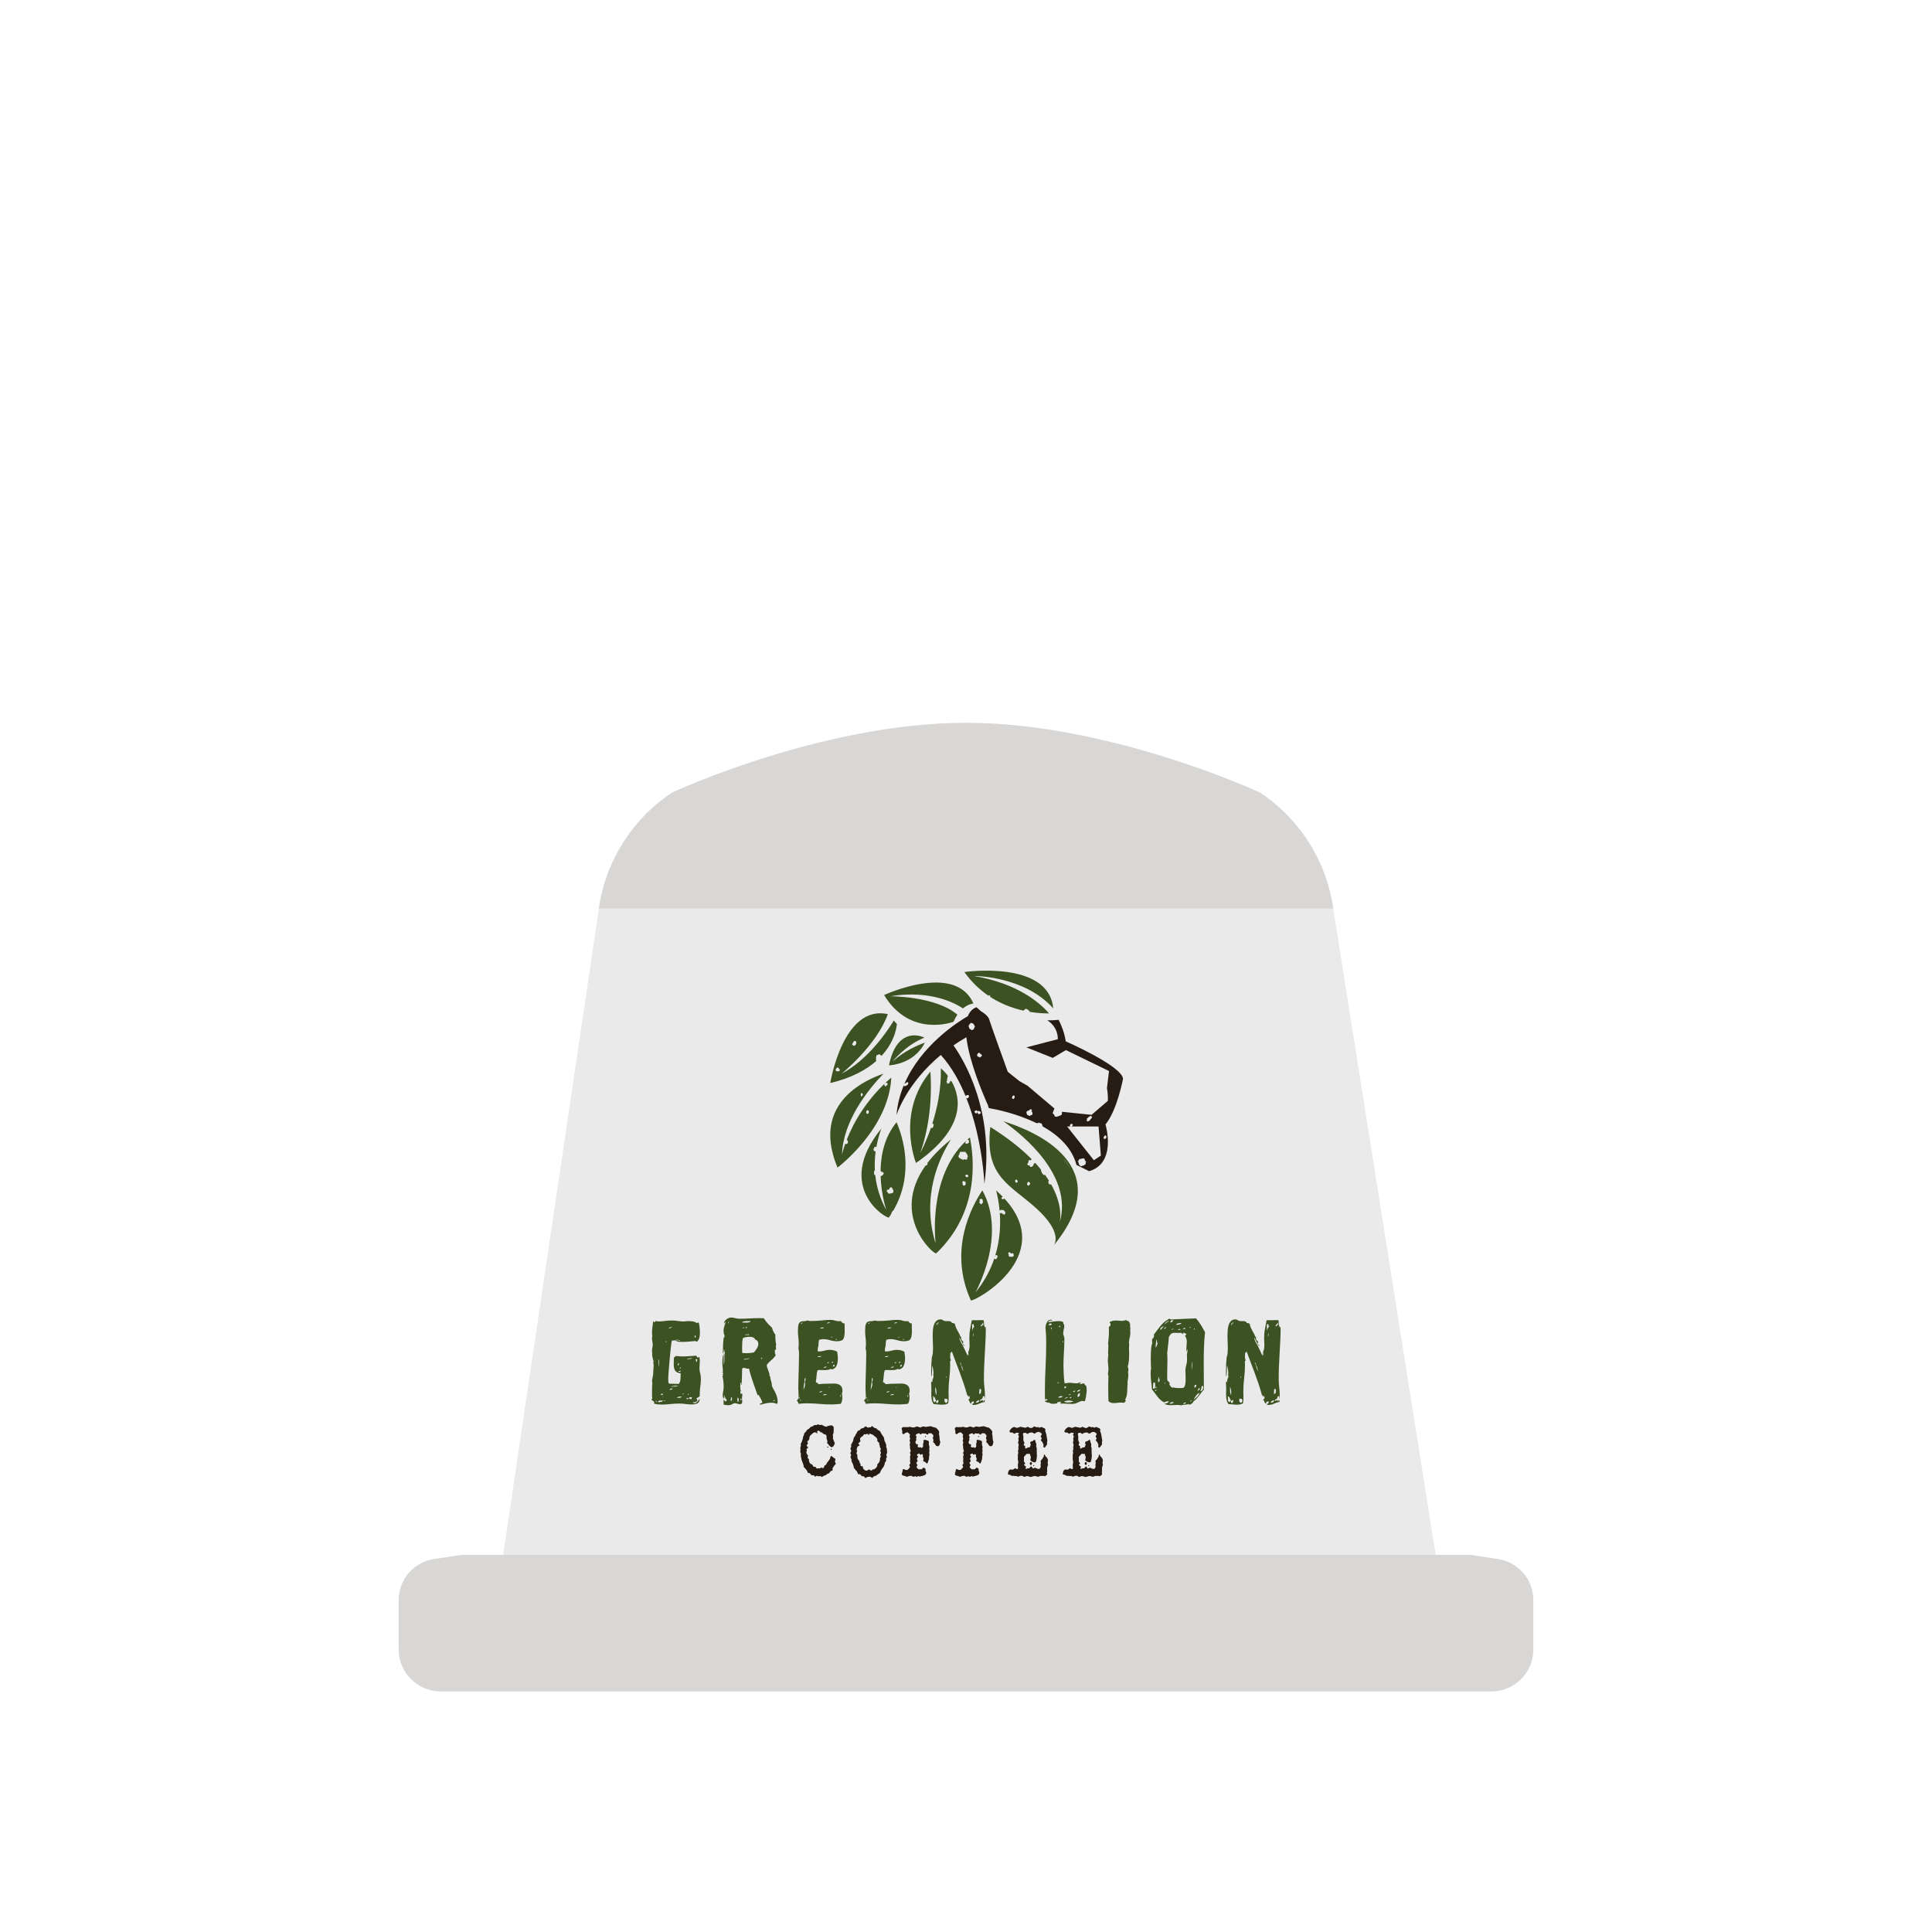
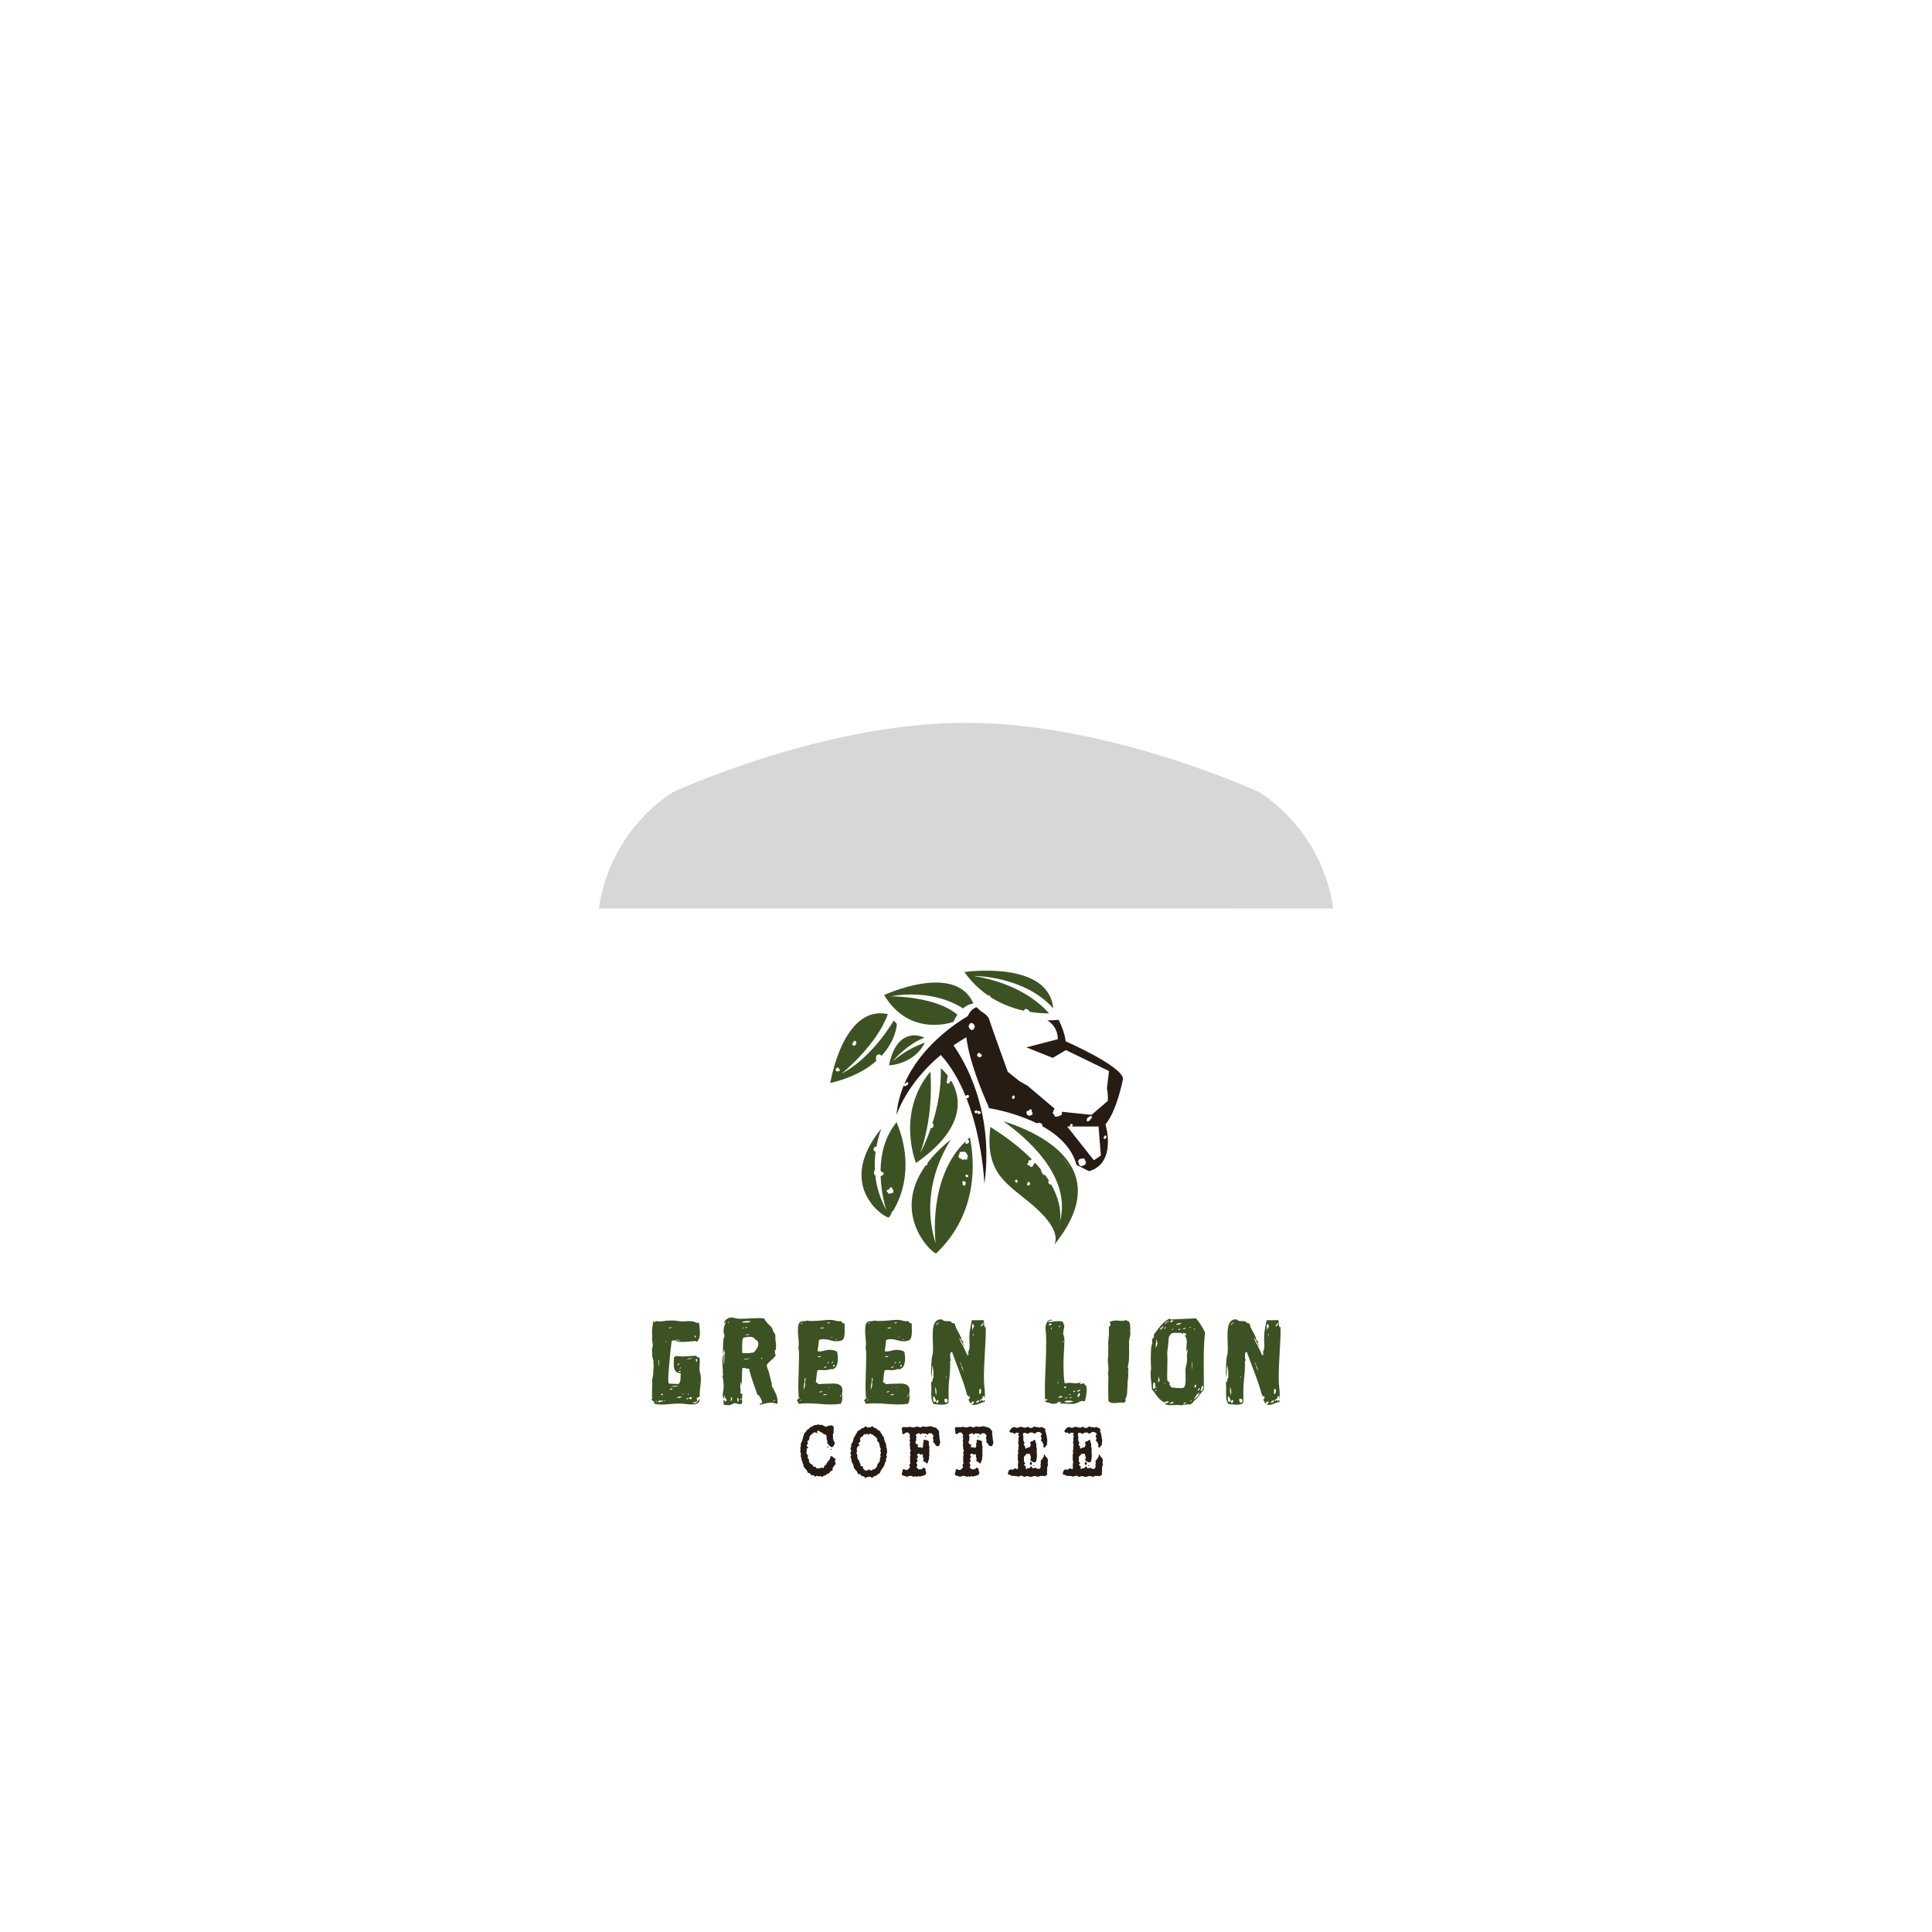
<svg xmlns="http://www.w3.org/2000/svg" id="Calque_1" viewBox="0 0 1000 1000">
  <defs>
    <style>.cls-1{fill:none;}.cls-2{clip-path:url(#clippath);}.cls-3{fill:#eaeaea;}.cls-4{fill:#d8d7d6;}.cls-5{fill:#3c5222;}.cls-6{fill:#271c14;}.cls-7{clip-path:url(#clippath-1);}</style>
    <clipPath id="clippath">
      <rect class="cls-1" x="323.081" y="456.791" width="353.838" height="353.838" />
    </clipPath>
    <clipPath id="clippath-1">
      <rect class="cls-1" x="323.081" y="456.791" width="353.838" height="353.838" />
    </clipPath>
  </defs>
  <g>
-     <path class="cls-3" d="M228.121,875.465c-11.989,0-21.75-9.755-21.75-21.75v-25.342c0-10.825,7.772-19.848,18.472-21.444l35.595-2.159,49.542-334.533c3.479-24.529,17.345-46.423,38.032-60.082l72.054,12.024c14.154-9.392,28.018-13.626,45.413-13.626l73.526,13.626c17.082,0,32.328-24.093,46.495-14.707l66.529,2.683c20.687,13.666,34.553,35.56,38.032,60.07l53.042,334.54,32.019,2.159c10.738,1.602,18.509,10.619,18.509,21.45v25.348c0,11.989-9.749,21.744-21.738,21.744H228.121Z" />
    <path class="cls-4" d="M309.979,470.236c3.479-24.529,17.345-46.423,38.032-60.082,0,0,77.382-36.034,151.99-36.034s152.027,36.034,152.027,36.034c20.687,13.666,34.553,35.56,38.032,60.07l-380.08,.013Z" />
-     <path class="cls-4" d="M228.121,875.465c-11.989,0-21.75-9.755-21.75-21.75v-25.342c0-10.825,7.772-19.848,18.472-21.444l14.217-2.159,521.895-.006,14.166,2.159c10.738,1.602,18.509,10.619,18.509,21.45v25.348c0,11.989-9.749,21.744-21.738,21.744H228.121Z" />
  </g>
  <g class="cls-2">
    <g class="cls-7">
      <path class="cls-6" d="M423.372,737.223l.978,.369,.909-.148c1.165,.689,2.003,1.036,2.516,1.036,.257-.295,1.096-.542,2.516-.74h.139c.748,.307,1.119,.726,1.119,1.256l-.069,1.777v.739l-.42,1.184,.142,.888-.071,.96c.28,.888,.606,1.68,.978,2.369-.419,1.43-.955,2.147-1.607,2.147-.477,0-1.154-.593-2.027-1.778-.232-.123-.35-.319-.35-.591l.141-.739-.49-1.628,.069-.814c0-.741-.536-1.16-1.607-1.259-.479-.64-.99-.962-1.538-.962-.42-.493-.793-.764-1.119-.813-.268,.086-.502,.234-.698,.443l.28,.887-.071,.074h-.208c-.235-.246-.536-.419-.91-.517-.675,0-1.258,.32-1.747,.962-.839,.555-1.26,1.148-1.26,1.777,0,.812-.255,1.357-.768,1.626l-.349,.445v.074c.234,.358,.349,.629,.349,.815v.074c-.467,.58-.698,.974-.698,1.184l.768,.814v.146c-.012,.1-.243,.298-.698,.593l-.069,.369,.139,.962h-.278v.075c.128,.246,.128,.37,0,.37,0,.518,.301,1.111,.907,1.777v.074l-.278,.961,.768,1.037-.07,.591c.278,1.184,.768,1.778,1.467,1.778,.246,.159,.524,.578,.841,1.256,.185,.013,.278,.061,.278,.148l.069-.074h.42c.361,0,.594,.223,.699,.667l.42,.222,.698-.148,.42,.148c.453-.098,.78-.246,.977-.443h.42l.56,.296c.326,0,.582-.443,.768-1.332,.745-.307,1.119-.703,1.119-1.184,1.258-1.541,1.887-2.478,1.887-2.812,0-.642,.233-.962,.698-.962l1.259,1.036c.466,.148,.7,.394,.7,.739,0,.26-.094,.631-.281,1.111l.49,.962v.222c-.676,.665-1.119,1.258-1.328,1.778-.235,.123-.351,.344-.351,.665l.071,.815c-.187,.222-.561,.394-1.12,.517-.406,.889-.965,1.332-1.677,1.332-.28,.481-.932,.851-1.956,1.11l-.699,.518h-.141c-.42-.295-.698-.444-.837-.444l-.7,.149-1.189-.298-.629,.444c-.21,0-.513-.247-.909-.74h-.07l-.979,.074-1.048-1.184h-.631c-.185,0-.441-.444-.768-1.333-.803-.998-1.293-1.541-1.467-1.626l-.281-.816,.071-.074v-.074l-1.119-3.109c0-.345-.116-.911-.349-1.702l.07-1.332c-.234-.456-.35-.826-.35-1.11l.141-1.11-.141-.666,.35-1.334-.139-.591v-.147l.629-1.332c.42-1.11,.629-1.948,.629-2.516,.243-.296,.431-.717,.559-1.259l-.07-.074v-.075c.023-.27,.371-.665,1.048-1.184,.046-.343,.303-.713,.77-1.108,.337,0,.872-.445,1.606-1.333,.524,0,1.177-.321,1.958-.962h.631l.278,.074,.91-.443Zm5.102,11.47l.28,.222v.148l-.211,.221h-.278l-.141-.146v-.075l.35-.37Zm1.678,1.185h.139l.21,.222c-.094,.222-.187,.347-.28,.37h-.069l-.21-.222v-.148l.21-.222Z" />
      <path class="cls-6" d="M451.258,738.221h.42c.443,.642,.909,.962,1.399,.962,.361,0,.781,.32,1.258,.962,.978,.383,1.468,.802,1.468,1.259l1.328,2.145c.268,0,.478,.667,.629,1.998,.548,1.16,.874,1.974,.98,2.443l-.071,.443v.519c.326,.345,.488,1.382,.488,3.107l-.417,.888,.069,.222-.069,.074,.278,.445v.516l-.419,.815,.07,1.038v.074c-.558,.665-.839,1.331-.839,1.997l-.559,1.184c-.85,.999-1.478,2.059-1.887,3.181l-1.258,.74c-.116,.345-.745,.667-1.887,.963-.42,.493-.721,.738-.909,.738l-.839-.591-1.119,.074h-.209c-.139,0-.513,.197-1.118,.592h-.139c-.559-.641-.91-.962-1.049-.962l-.629,.073c-.127,0-.455-.343-.978-1.035l-.349-.074-.49,.074c-.256,0-.513-.444-.768-1.332l-1.54-1.776c-.162-.21-.255-.506-.278-.888h.07c-.14-.628-.513-1.542-1.119-2.738l-.07-.371,.07-.443c-.373-.816-.56-1.334-.56-1.554,.234-.371,.349-.691,.349-.964-.116,0-.257-.295-.419-.885l.49-1.185c0-.149-.165-.494-.49-1.037l.49-1.331-.14-.814,.908-1.554c.197-.483,.361-1.148,.49-1.998,.606-.765,.953-1.382,1.048-1.851,.326-.234,.606-.728,.839-1.481,.197-.246,.617-.467,1.258-.665,.384-.691,1.014-1.036,1.887-1.036,.49-.593,.91-.889,1.258-.889,.582,.445,.956,.667,1.119,.667l.56-.222,.42,.073h.279l.699-.592Zm-1.293,3.738l-.052,.258-.087,.166-.105,.241c-.094,.038-.175,.087-.246,.148-.208-.222-.33-.444-.365-.665h-.14c-.28,.049-.564,.167-.857,.35-.301,0-.548-.047-.734-.148-.127,0-.414,.358-.857,1.072-.92,.346-1.381,.919-1.381,1.722l.193,.556v.369l-.978,1-.07,.275,.594,.574v.222c0,.136-.287,.304-.858,.5-.394,.604-.594,1.195-.594,1.776l.194,.648v.201l-.334,.926c.351,.64,.524,1.099,.524,1.368l-.069,.204c0,1.062,.307,1.827,.924,2.293,.129,.162,.224,.513,.281,1.056,.35,.494,.525,.875,.525,1.148l-.07,.498,.4,.222,.594-.073c.152,0,.281,.425,.385,1.275,.548,.717,1.166,1.074,1.852,1.074,.127,0,.484-.216,1.067-.648,.128,0,.478,.191,1.048,.574h.141c.266,0,.506-.167,.716-.5,.99,0,1.806-.591,2.446-1.775l.07-.223-.07-.424c0-.296,.307-.697,.926-1.203,.175-.271,.332-.678,.471-1.22v-.85c0-.186,.152-.544,.455-1.074,0-.184-.087-.425-.262-.721v-.203l.332-.926v-.072c0-.185-.11-.451-.332-.797v-.202l.262-.926v-.148c-.349-.482-.525-.931-.525-1.35-.104-.619-.214-.928-.332-.928l.071-.369v-.202c-.013-.113-.281-.42-.804-.926l-.263-.443,.07-.501v-.055c0-.53-.64-1.222-1.922-2.073-.035-.295-.758-.628-2.168-.999l-.069-.074Z" />
      <path class="cls-6" d="M481.646,738.186h.07c.677,.295,1.586,.566,2.728,.812,1.119,1.049,1.678,1.764,1.678,2.147v.074c0,.345-.046,.618-.141,.814,.162,.494,.303,1.604,.419,3.33l.28,.962c-.21,1.479-.583,2.22-1.117,2.22v-.075l-.071,.075h-.349c-.467,0-.909-.444-1.328-1.332-.56-.506-.839-.801-.839-.888v-.074l.21-.888-.351-.961v-.149l.351-1.109c-.246-.481-.594-.901-1.049-1.259h-.28l-.978-.074c-.104,0-.384,.272-.839,.815l-.978-.666-.28,.074-1.399-.149c-.162,0-.419,.199-.768,.593h-.139c-.2-.086-.362-.26-.49-.518l-.281-.149c-1.164,.286-1.746,.679-1.746,1.184,.326,.396,.488,.716,.488,.963-.116,0-.232,.199-.347,.591l.208,.593c0,.26-.139,.555-.419,.889l-.071,.517,.281,.815c.698,.087,1.048,.234,1.048,.443v.074l-.21,.741c.093,0,.14,.1,.14,.296l.559,.298,.839-.149h.07c.186,.075,.278,.221,.278,.444h.07c.455-.149,.758-.444,.91-.888v-.369l-.07-.667,.348-1.479-.139-.443c.104-.297,.268-.445,.49-.445,1.584,.21,2.377,.58,2.377,1.11l-.07,1.184,.35,1.48v.074l-.141,.888,.141,1.184c-.094,.199-.141,.469-.141,.815v.073l.141,.815c-.141,.593-.233,1.431-.28,2.516-.21,.407-.42,1.025-.629,1.85-.211,.199-.374,.297-.49,.297l-.909-.888c-.652-.099-.978-.296-.978-.593l.278-.887-.489-1.332,.141-.593c-.152-.393-.362-.591-.629-.591l-.56,.37h-.14l-.629-.666h-.071c-.745,.247-1.117,.494-1.117,.741,0,.097,.187,.344,.559,.74v.221l-.559,.962v.296c.234,.358,.35,.656,.35,.888v.148c-.012,.112-.197,.309-.559,.591l-.07,.445,.49,.739v.371l-.42,.813c.081,.333,.455,.754,1.119,1.258h.14l.558-.074,.559,.074c.281,0,.606-.246,.98-.739,.139,0,.209-.049,.209-.148,.745,.161,1.119,.481,1.119,.963v.443l-.07,.073,.35,.742,.069,.665c-.326,.741-.723,1.11-1.187,1.11-.059,.087-.76,.283-2.099,.593l-.978-.223c-.257,.098-.419,.246-.488,.444-.281,0-.513-.124-.7-.37h-.14l-1.047,.295-1.119-.517c-.712,0-1.458,.173-2.238,.517l-1.189-.443c-.978-.112-1.467-.455-1.467-1.036v-.074c.325-1.035,.488-1.703,.488-1.998,0-.147,.139-.321,.419-.518l1.049,.518h.838c.233,0,.582-.321,1.049-.961,.278-.174,.42-.394,.42-.667l-.351-.739v-.222l.559-.888v-.074l-.209-.814,.069-1.406-.069-1.108,.278-.964-.278-.889v-.146c0-.161,.116-.432,.348-.815v-.296l-.348-1.185v-1.184l-.142-.591v-.296l.211-.888-.281-1.109,.281-.888-.281-1.11,.212-.962c-.397-.641-.817-1.061-1.259-1.258-.676,0-1.306,.297-1.887,.888l-.28,.074c-.42-.185-.629-.406-.629-.665l.07-.741-.349-1.553c.245-.494,.571-.741,.978-.741l1.049,.074,.768-.074,.56,.074,.838-.222h.142c.687,.247,1.222,.37,1.606,.37,.478,0,1.108-.173,1.889-.518h.069l1.888,.518c.652-.345,1.07-.518,1.258-.518h.348l1.119,.222,2.446-.369Zm-2.725,5.106h.139l.208,.222v.221l-.348,.074-.21-.222v-.074l.21-.222Z" />
      <path class="cls-6" d="M509.15,738.186h.07c.675,.295,1.586,.566,2.727,.812,1.118,1.049,1.677,1.764,1.677,2.147v.074c0,.345-.047,.618-.139,.814,.163,.494,.302,1.604,.419,3.33l.28,.962c-.21,1.479-.582,2.22-1.119,2.22v-.075l-.07,.075h-.351c-.465,0-.907-.444-1.326-1.332-.559-.506-.841-.801-.841-.888v-.074l.21-.888-.349-.961v-.149l.349-1.109c-.243-.481-.594-.901-1.047-1.259h-.28l-.978-.074c-.106,0-.385,.272-.839,.815l-.978-.666-.281,.074-1.398-.149c-.163,0-.419,.199-.769,.593h-.141c-.195-.086-.362-.26-.488-.518l-.278-.149c-1.166,.286-1.748,.679-1.748,1.184,.326,.396,.488,.716,.488,.963-.116,0-.232,.199-.349,.591l.21,.593c0,.26-.14,.555-.42,.889l-.07,.517,.28,.815c.698,.087,1.049,.234,1.049,.443v.074l-.21,.741c.093,0,.139,.1,.139,.296l.559,.298,.838-.149h.071c.185,.075,.28,.221,.28,.444h.071c.452-.149,.756-.444,.907-.888v-.369l-.069-.667,.35-1.479-.14-.443c.104-.297,.268-.445,.488-.445,1.586,.21,2.377,.58,2.377,1.11l-.07,1.184,.349,1.48v.074l-.139,.888,.139,1.184c-.092,.199-.139,.469-.139,.815v.073l.139,.815c-.139,.593-.233,1.431-.279,2.516-.21,.407-.419,1.025-.629,1.85-.21,.199-.372,.297-.488,.297l-.91-.888c-.652-.099-.978-.296-.978-.593l.281-.887-.49-1.332,.139-.593c-.151-.393-.361-.591-.629-.591l-.56,.37h-.139l-.628-.666h-.07c-.746,.247-1.119,.494-1.119,.741,0,.097,.185,.344,.559,.74v.221l-.559,.962v.296c.231,.358,.349,.656,.349,.888v.148c-.013,.112-.199,.309-.56,.591l-.069,.445,.489,.739v.371l-.419,.813c.081,.333,.455,.754,1.119,1.258h.14l.56-.074,.559,.074c.28,0,.605-.246,.978-.739,.14,0,.21-.049,.21-.148,.745,.161,1.119,.481,1.119,.963v.443l-.071,.073,.349,.742,.07,.665c-.325,.741-.721,1.11-1.189,1.11-.058,.087-.755,.283-2.095,.593l-.978-.223c-.257,.098-.419,.246-.49,.444-.28,0-.513-.124-.699-.37h-.14l-1.048,.295-1.119-.517c-.71,0-1.456,.173-2.236,.517l-1.189-.443c-.978-.112-1.468-.455-1.468-1.036v-.074c.324-1.035,.49-1.703,.49-1.998,0-.147,.139-.321,.419-.518l1.048,.518h.839c.234,0,.582-.321,1.048-.961,.28-.174,.42-.394,.42-.667l-.351-.739v-.222l.559-.888v-.074l-.209-.814,.07-1.406-.07-1.108,.28-.964-.28-.889v-.146c0-.161,.116-.432,.351-.815v-.296l-.351-1.185v-1.184l-.141-.591v-.296l.211-.888-.278-1.109,.278-.888-.278-1.11,.209-.962c-.397-.641-.816-1.061-1.258-1.258-.675,0-1.306,.297-1.887,.888l-.281,.074c-.419-.185-.629-.406-.629-.665l.071-.741-.349-1.553c.243-.494,.571-.741,.978-.741l1.048,.074,.768-.074,.56,.074,.839-.222h.141c.687,.247,1.223,.37,1.607,.37,.477,0,1.106-.173,1.888-.518h.07l1.886,.518c.654-.345,1.073-.518,1.26-.518h.35l1.118,.222,2.446-.369Zm-2.726,5.106h.14l.211,.222v.221l-.351,.074-.209-.222v-.074l.209-.222Z" />
      <path class="cls-6" d="M535.467,738.333l1.117,.443,.56-.148c.245,0,.525,.123,.839,.369l1.049-.443c.477,.296,1.036,.543,1.677,.741l.42,.592v.147l-.139,.592c.466,1.221,.699,2.036,.699,2.442l.42,2.592-.21,1.256,.14,.519c0,.11-.281,.53-.839,1.258-.175,.396-.407,.591-.7,.591-.174,0-.338-.172-.488-.517l.139-.813c-.268-1.048-.757-1.862-1.467-2.444v-.074c.324-.382,.488-.678,.488-.888v-.22c-.326-.383-.488-.678-.488-.888,0-.209,.185-.555,.559-1.036v-.074c0-.272-.305-.591-.91-.962-.199-.037-.407-.111-.629-.222l-.07,.074h-.071l-.068-.074h-.07c-.49,0-1.097,.296-1.819,.888h-.21c-.162,0-.511-.197-1.047-.592-1.073,0-1.771,.173-2.098,.518l-.42,.22c-.116,0-.441-.196-.978-.591h-.208c-.525,0-.898,.125-1.119,.371v.518c0,.357,.069,.777,.21,1.257l-.071,1.11c0,.692,.188,1.283,.56,1.776v.37c-.234,.358-.35,.629-.35,.815,.058,.246,.314,.519,.77,.814l.069,.37-.208,.518h.07l.349,.222h.211l.978-.591,.629,.074c.303-.161,.56-.629,.77-1.408v-.222c-.186-.32-.281-.592-.281-.813,0-.47,.443-.765,1.329-.889l.838-.666c.373,0,.56,.37,.56,1.11,.326,.654,.49,1.123,.49,1.406l-.14,.739,.349,1.333-.071,.813,.071,1.629v.592l.07,.518h-.07l.07,.074v.074c-.162,2.268-.488,3.403-.978,3.403h-.21c-.629,0-1.375-.344-2.236-1.035v-.223l.278-1.404-.419-1.26,.069-.22c-.21-.1-.326-.198-.347-.297l-.56,.074-.91-.074-.838,.962c-.281,.16-.49,.432-.629,.815l.07,.739v.592l-.07,.443c0,.422,.232,.889,.7,1.408v.074l-.629,.667v.148l.978,.74,.07,.073v.074l-.211,.741,.071,.37h.211l.908-.37,.7,.074c.419-.643,.745-.961,.978-.961h.141c.115,0,.301,.296,.557,.887l.21,.148,1.119-.443,1.257,.592,.91,.074c.513-.381,.77-.826,.77-1.332,0-.394-.048-.593-.141-.593l.209-1.184-.138-1.035c0-.11,.278-.431,.837-.962l.909-1.554-.069-.37v-.221l.208-.223c.21,0,.444,.346,.7,1.036,.558,.284,.978,.924,1.258,1.925l-.209,1.332,.209,.961v.075l-.419,1.258-.069,1.331,.069,.445-.14,.962,.14,.815c0,.234-.372,.603-1.119,1.109h-.07l-1.047-.222-.7,.148-.56-.148-1.117,.518-1.888-.444-1.958,.518h-.209c-.886-.295-1.468-.444-1.747-.444h-.211l-1.328,.444-.909-.592h-.978l-1.188,.444h-.069l-.91-.37-.628,.074-.77-.148h-.14l-.629,.074c-.129,0-.501-.198-1.119-.592-.604,0-.954-.123-1.048-.369v-.149c.152-1.479,.617-2.219,1.398-2.219h.07l1.119,.074,1.119-.741,1.117,.517,.421-.37-.071-1.258v-.888l.21-1.185-.28-1.479,.07-1.33-.07-.815,.28-1.184-.21-.815,.282-1.184-.072-.813,.209-1.184-.348-1.408c.185-.455,.279-.875,.279-1.256l-.141-.593c0-.21,.116-.604,.35-1.184-.035-.198-.151-.396-.35-.591l-.138-.519h.069c.198-.123,.336-.296,.419-.519,0-.171-.444-.295-1.329-.369-.617,.395-.99,.593-1.118,.593l-1.049-.667-.838,.074c-.21-.086-.397-.259-.559-.519v-.369c.733-1.331,1.595-1.997,2.585-1.997l1.119,.443,.07-.074h.071l.07,.074,1.748-.591,2.447,.517c.162,0,.58-.172,1.257-.517h.14c.536,.444,1.188,.665,1.958,.665l1.189-.74,.28-.074Zm-1.819,18.354c.327,.146,.49,.393,.49,.739v.148c-.104,.493-.338,.741-.699,.741l-.42-.593v-.222c0-.334,.21-.604,.629-.813m1.539,1.553l.208,.222-.419,.443h-.141l-.069-.369,.42-.296Z" />
      <path class="cls-6" d="M563.879,738.333l1.117,.443,.56-.148c.245,0,.524,.123,.839,.369l1.049-.443c.477,.296,1.036,.543,1.677,.741l.419,.592v.147l-.138,.592c.465,1.221,.697,2.036,.697,2.442l.421,2.592-.21,1.256,.14,.519c0,.11-.281,.53-.839,1.258-.175,.396-.407,.591-.7,.591-.175,0-.338-.172-.489-.517l.139-.813c-.268-1.048-.756-1.862-1.466-2.444v-.074c.324-.382,.488-.678,.488-.888v-.22c-.326-.383-.488-.678-.488-.888,0-.209,.185-.555,.559-1.036v-.074c0-.272-.304-.591-.91-.962-.199-.037-.407-.111-.629-.222l-.07,.074h-.069l-.07-.074h-.07c-.489,0-1.097,.296-1.818,.888h-.211c-.162,0-.511-.197-1.048-.592-1.072,0-1.77,.173-2.097,.518l-.419,.22c-.118,0-.442-.196-.98-.591h-.208c-.525,0-.898,.125-1.118,.371v.518c0,.357,.068,.777,.209,1.257l-.071,1.11c0,.692,.187,1.283,.559,1.776v.37c-.234,.358-.35,.629-.35,.815,.059,.246,.315,.519,.77,.814l.069,.37-.209,.518h.07l.35,.222h.21l.978-.591,.629,.074c.303-.161,.559-.629,.769-1.408v-.222c-.186-.32-.281-.592-.281-.813,0-.47,.443-.765,1.329-.889l.838-.666c.372,0,.559,.37,.559,1.11,.327,.654,.491,1.123,.491,1.406l-.14,.739,.35,1.333-.071,.813,.071,1.629v.592l.07,.518h-.07l.07,.074v.074c-.162,2.268-.489,3.403-.978,3.403h-.211c-.629,0-1.375-.344-2.236-1.035v-.223l.279-1.404-.419-1.26,.069-.22c-.21-.1-.326-.198-.347-.297l-.56,.074-.91-.074-.838,.962c-.281,.16-.49,.432-.629,.815l.07,.739v.592l-.07,.443c0,.422,.232,.889,.699,1.408v.074l-.629,.667v.148l.978,.74,.069,.073v.074l-.211,.741,.071,.37h.21l.907-.37,.7,.074c.419-.643,.744-.961,.978-.961h.14c.116,0,.301,.296,.558,.887l.21,.148,1.119-.443,1.258,.592,.909,.074c.513-.381,.77-.826,.77-1.332,0-.394-.048-.593-.14-.593l.208-1.184-.138-1.035c0-.11,.278-.431,.838-.962l.908-1.554-.07-.37v-.221l.209-.223c.209,0,.443,.346,.7,1.036,.558,.284,.978,.924,1.258,1.925l-.211,1.332,.211,.961v.075l-.419,1.258-.07,1.331,.07,.445-.14,.962,.14,.815c0,.234-.372,.603-1.119,1.109h-.07l-1.047-.222-.7,.148-.559-.148-1.118,.518-1.888-.444-1.957,.518h-.209c-.885-.295-1.468-.444-1.747-.444h-.211l-1.328,.444-.909-.592h-.978l-1.188,.444h-.069l-.909-.37-.629,.074-.77-.148h-.14l-.629,.074c-.129,0-.501-.198-1.119-.592-.605,0-.954-.123-1.048-.369v-.149c.152-1.479,.617-2.219,1.399-2.219h.069l1.12,.074,1.118-.741,1.117,.517,.421-.37-.071-1.258v-.888l.21-1.185-.279-1.479,.069-1.33-.069-.815,.279-1.184-.21-.815,.281-1.184-.071-.813,.209-1.184-.347-1.408c.185-.455,.279-.875,.279-1.256l-.14-.593c0-.21,.117-.604,.35-1.184-.034-.198-.15-.396-.35-.591l-.138-.519h.069c.199-.123,.338-.296,.419-.519,0-.171-.443-.295-1.327-.369-.619,.395-.991,.593-1.119,.593l-1.049-.667-.837,.074c-.211-.086-.398-.259-.56-.519v-.369c.733-1.331,1.596-1.997,2.585-1.997l1.119,.443,.069-.074h.071l.069,.074,1.748-.591,2.447,.517c.162,0,.581-.172,1.258-.517h.139c.537,.444,1.188,.665,1.958,.665l1.189-.74,.28-.074Zm-1.819,18.354c.328,.146,.49,.393,.49,.739v.148c-.104,.493-.338,.741-.699,.741l-.42-.593v-.222c0-.334,.21-.604,.628-.813m1.54,1.553l.209,.222-.419,.443h-.141l-.07-.369,.421-.296Z" />
      <path class="cls-5" d="M362.046,708.203c0-.6,.029-1.232,.09-1.899,.061-.665,.093-1.296,.093-1.898,0-.3-.032-.709-.093-1.224-.061-.514-.191-.772-.394-.772-.081,0-.162,.053-.244,.161-.081,.107-.223,.161-.426,.161-.122-.171-.234-.344-.333-.514-.102-.171-.235-.344-.396-.516-1.297,.043-2.514,.118-3.648,.225-1.136,.108-2.291,.161-3.467,.161-.528,0-1.076-.022-1.643-.065-.568-.042-1.135-.106-1.703-.193-.203,.258-.435,.441-.698,.548-.264,.107-.396,.44-.396,.996,0,.473-.01,.913-.03,1.321-.02,.407-.03,.826-.03,1.255,0,.643,.039,1.244,.122,1.801,.08,.559,.243,1.052,.485,1.482,.244,.429,.599,.784,1.066,1.062,.465,.28,1.103,.461,1.915,.546-.041,1.074-.073,2.061-.091,2.963-.022,.901-.317,1.738-.891,2.511-1.105,0-2.005-.023-2.7-.066-.696-.042-1.494-.064-2.393-.064-.206-.343-.318-.794-.339-1.352-.021-.557-.031-1.073-.031-1.545,0-.342,.039-1.073,.122-2.188,.083-1.116,.184-2.392,.306-3.831,.122-1.436,.253-2.949,.397-4.538,.142-1.587,.284-3.036,.426-4.345,.143-1.309,.275-2.392,.397-3.251,.122-.858,.223-1.287,.306-1.287h.915c.407,0,.693-.043,.855-.129,.243,.257,.548,.451,.916,.58,.366,.128,.742,.203,1.128,.225,.388,.022,.764,.032,1.131,.032h.916c1.015,0,2.023-.053,3.02-.161,.997-.105,2.086-.202,3.266-.29,.164,.044,.274,.119,.335,.226,.061,.107,.194,.161,.397,.161,.612-.516,1.026-1.18,1.252-1.995,.223-.815,.337-1.696,.337-2.639,0-.258-.022-.688-.061-1.288-.041-.6-.093-1.201-.154-1.802-.061-.6-.142-1.126-.242-1.577-.103-.451-.193-.677-.274-.677-.203,0-.366,.044-.487,.129-.122,.087-.284,.129-.487,.129-.69-.472-1.429-.751-2.219-.836-.79-.086-1.652-.129-2.584-.129-.324,0-.629,.031-.913,.095-.284,.066-.587,.097-.91,.097-1.055,0-2.078-.086-3.073-.258-.993-.171-1.975-.256-2.948-.256-1.258,0-2.454,.064-3.588,.193-.447,.086-.973,.16-1.58,.224-.609,.066-1.177,.097-1.705,.097-.729,0-1.196-.107-1.397-.321-.243,.086-.385,.214-.426,.385-.041,.173-.264,.258-.67,.258-.081-.042-.122-.118-.122-.225,0-.108-.122-.161-.365-.161-.12,.987-.252,1.974-.394,2.961-.142,.987-.213,1.952-.213,2.896,0,.345,.021,.655,.061,.933,.039,.28,.061,.547,.061,.806,0,.214-.022,.397-.061,.546-.04,.151-.061,.312-.061,.483,0,.602,.061,1.213,.183,1.834,.122,.623,.183,1.235,.183,1.836,0,.472-.071,.945-.213,1.416-.142,.472-.192,.945-.152,1.416,0,.258,.021,.547,.061,.869,.039,.321,.061,.634,.061,.933,0,.087-.01,.173-.03,.258-.021,.085-.031,.171-.031,.257,0,.043,.021,.194,.061,.451,.039,.258,.1,.558,.182,.902,.08,.343,.173,.718,.274,1.126,.1,.409,.212,.762,.333,1.062-.081,.044-.162,.056-.243,.032-.081-.02-.122,.012-.122,.097,.203,.386,.304,.923,.304,1.609,0,.474-.029,.967-.09,1.482-.061,.514-.093,.966-.093,1.352v.643c0,.86-.11,1.76-.333,2.703-.223,.945-.335,1.781-.335,2.512l.061-.065c.081,0,.122,.107,.122,.322-.122,1.33-.172,2.597-.152,3.799,.02,1.202,.008,2.339-.031,3.411,0,.172,.031,.334,.092,.483,.061,.151,.091,.311,.091,.483,0,.173-.143,.322-.424,.451,0-.086,.039-.214,.12-.387-.12,.13-.181,.238-.181,.323,0,.214,.069,.386,.212,.514,.142,.129,.304,.247,.487,.354,.183,.107,.353,.226,.516,.353,.162,.129,.243,.258,.243,.387,0,.13-.021,.259-.061,.386-.041,.129-.061,.237-.061,.323,.65,.215,1.307,.353,1.977,.418,.669,.065,1.348,.097,2.038,.097,1.417,0,2.878-.085,4.377-.258,1.5-.171,3.041-.257,4.622-.257,1.094,0,2.21,.075,3.344,.225,1.136,.151,2.251,.225,3.345,.225,1.055,0,1.965-.181,2.736-.547,.771-.364,1.177-1.169,1.218-2.414-.205,.172-.386,.386-.548,.643-.162,.258-.356,.516-.577,.772-.223,.258-.458,.474-.7,.646-.243,.171-.528,.256-.85,.256-.326,0-.69-.129-1.096-.386,.122,0,.325-.022,.609-.065,.283-.042,.557-.096,.82-.161,.264-.064,.507-.15,.731-.256,.222-.108,.333-.226,.333-.356,0-.298-.051-.556-.151-.772-.102-.213-.154-.451-.154-.707,.446-.086,.761-.203,.943-.354,.183-.15,.396-.333,.639-.547v-.643c0-1.502,.1-2.929,.304-4.282,.202-1.352,.303-2.713,.303-4.088,0-1.116-.122-2.071-.364-2.865-.243-.793-.365-1.663-.365-2.608m-2.432-16.93c.122,0,.201,.023,.242,.064,.039,.043,.122,.065,.243,.065,0,.129-.041,.214-.122,.257,.122,.087,.183,.152,.183,.194,0,.085-.051,.161-.152,.224-.102,.065-.152,.183-.152,.354-.162-.086-.254-.203-.274-.354-.02-.149-.051-.332-.09-.546,.079,0,.122-.086,.122-.258m-9.488,2.318c.081-.086,.122-.171,.122-.258,.325,.087,.568,.161,.731,.226,.161,.063,.363,.096,.607,.096,.202,0,.366-.021,.486-.064-.12,.215-.264,.321-.425,.321-.204,0-.406-.042-.607-.129-.204-.085-.386-.129-.548-.129-.203,0-.324,.065-.365,.194-.081,0-.122-.022-.122-.065,0-.042,.04-.105,.122-.192m-2.554-6.631h.365c-.243,.087-.507,.205-.791,.353-.284,.151-.548,.226-.79,.226-.164,0-.266-.021-.304-.065,.404-.342,.911-.514,1.52-.514m-7.858,38.818c-.162-.042-.243-.214-.243-.514,0-.172,.02-.258,.061-.258,.203,0,.304,.129,.304,.385,0,.173-.041,.301-.122,.387m3.055-4.377c.122,0,.262,.042,.425,.128-.083,.345-.325,.516-.729,.516-.122,0-.264-.042-.426-.129,.081-.344,.325-.515,.731-.515m.242,1.416h-.12c.08-.086,.14-.129,.181-.129,.039,0,.061,.064,.061,.193v.192h-.183c0-.042,.02-.085,.061-.127,.039-.044,.061-.086,.061-.13h-.061Zm-2.213-16.674v-2.639c.203,.344,.304,.795,.304,1.352,0,.386-.032,.794-.093,1.224-.061,.429-.09,.88-.09,1.351-.081-.213-.122-.427-.122-.644v-.644Zm1.18,19.506c-.568,.087-1.035,.129-1.399,.129,.08-.343,.193-.568,.335-.675,.142-.107,.334-.161,.577-.161,.163,0,.335,.01,.518,.031,.183,.022,.374,.032,.578,.032,.323,0,.586-.042,.79-.129-.365,.429-.83,.687-1.399,.772m1.945-.385c-.122,0-.264-.044-.425-.129,.08-.085,.213-.129,.396-.129,.183,0,.334-.042,.455-.129-.082,.258-.223,.387-.426,.387m.861-30.387c-.081,0-.122-.064-.122-.192v-.58h.061c.122,0,.183,.087,.183,.258,0,.344-.04,.514-.122,.514m7.167,13.101c.12-.108,.303-.161,.546-.161,0,.258-.102,.397-.304,.419-.203,.022-.406,.053-.608,.096,.122-.129,.244-.246,.366-.353m-1.216-1.384c0-.13,.049-.258,.15-.387,.102-.127,.154-.235,.154-.322,0-.086-.021-.127-.061-.127,0-.086,.061-.129,.182-.129,.122,0,.222,.043,.303,.129,0,.214-.051,.397-.152,.546-.101,.151-.212,.312-.333,.483-.162,0-.243-.064-.243-.192m1.094,3.475c-.406,0-.608-.149-.608-.449,.161,0,.303-.01,.425-.034,.122-.02,.222-.031,.305-.031h.242c.081,0,.122,.043,.122,.129,0,.258-.162,.386-.485,.386m-4.196,9.077c-.243,.13-.487,.193-.73,.193-.162,0-.284-.021-.365-.064,.081-.214,.235-.364,.458-.45,.22-.086,.455-.129,.698-.129,.283,0,.487,.022,.609,.065-.205,.127-.426,.256-.67,.385m.304-1.415h-.791c.325-.129,.82-.246,1.49-.354,.67-.107,1.287-.161,1.856-.161h.609c-.406,.215-.893,.354-1.461,.418-.568,.065-1.135,.097-1.702,.097m4.287,5.665c-.264,.086-.558,.128-.883,.128-.447,0-.769-.02-.972-.064,.122-.214,.345-.363,.669-.45,.323-.086,.646-.129,.973-.129,.404,0,.688,.022,.851,.065-.162,.214-.375,.365-.638,.45m1.58-1.802c-.183,.087-.354,.129-.516,.129-.122,0-.182-.065-.182-.194,.324-.086,.568-.128,.73-.128h.364c-.081,.042-.213,.107-.396,.193m2.312,2.478c-.103,.022-.172,.119-.213,.29-.162-.042-.274-.117-.335-.226-.059-.106-.193-.161-.396-.161,0-.172,.142-.257,.426-.257h.67c0,.214-.052,.333-.152,.354m.03-2.027c-.081,0-.122-.066-.122-.193v-.451h.122l.183,.193c.039,.044,.1,.087,.183,.129,0,.086-.061,.129-.183,.129s-.183,.064-.183,.193m1.794,1.835c-.144,.064-.235,.183-.276,.354-.324,0-.546-.074-.668-.226-.12-.149-.325-.246-.607-.289,.16-.214,.384-.355,.668-.419,.283-.064,.567-.139,.851-.226v.194c0,.129,.081,.193,.243,.193,0,.214-.071,.354-.212,.419m-.882-20.505c-.447,0-.993,.044-1.643,.129,.284-.214,.679-.353,1.186-.419,.507-.063,.962-.095,1.368-.095h.426c-.446,.256-.892,.385-1.338,.385m3.709,.773h.183c-.162,.129-.243,.322-.243,.58v.192c-.284,0-.415-.139-.394-.419,.02-.278-.092-.439-.335-.483,.039-.129,.091-.225,.152-.29,.061-.064,.091-.182,.091-.354,.122,.044,.274,.097,.457,.161,.183,.065,.272,.119,.272,.161,0,.087-.041,.161-.122,.226-.081,.064-.122,.119-.122,.161,0,.043,.02,.064,.061,.064" />
      <path class="cls-5" d="M401.42,721.046c-.304-.664-.629-1.287-.973-1.867-.345-.578-.639-1.148-.882-1.705-.041-1.115-.203-2.06-.486-2.832-.284-.773-.448-1.587-.487-2.446,0,.172-.061,.258-.181,.258-.042-.042-.061-.086-.061-.129,0-.557-.072-1.083-.214-1.577-.142-.493-.304-.965-.485-1.416-.182-.451-.355-.912-.517-1.384-.162-.472-.243-.987-.243-1.545,.69-.901,1.48-1.716,2.371-2.447,.893-.729,1.664-1.587,2.312-2.575-.202-.214-.334-.428-.396-.644-.061-.214-.09-.429-.09-.644v-.514c0-.3-.022-.559-.061-.773,.202,0,.364-.075,.485-.226,.122-.149,.183-.29,.183-.419,0-.042-.01-.074-.03-.096-.021-.021-.031-.053-.031-.097,.039,0,.061-.02,.061-.064,0-.086-.022-.236-.061-.451-.04-.214-.061-.429-.061-.643,0-.3,.061-.516,.183-.644-.204-1.116-.334-2.071-.395-2.865-.061-.794-.09-1.706-.09-2.736-.244-.127-.478-.408-.7-.836-.225-.429-.416-.846-.578-1.255-.154-.385-.268-.698-.348-.951,.061-.01,.104-.036,.104-.111-.729-.685-1.49-1.448-2.279-2.285-.79-.837-1.49-1.77-2.098-2.801-.406,0-.822-.01-1.247-.032-.426-.021-.864-.032-1.307-.032-1.542,0-3.163,.053-4.867,.161-1.702,.107-3.405,.161-5.108,.161-.771,0-1.531-.107-2.28-.322-.75-.214-1.469-.322-2.158-.322-.69,0-1.441,.28-2.251,.837-.81,.558-1.297,1.266-1.46,2.124,.284,0,.435-.107,.457-.322,.018-.214,.172-.322,.456-.322-.204,.687-.438,1.416-.7,2.188-.264,.773-.396,1.589-.396,2.447,0,.386,.041,.782,.122,1.19,.081,.409,.224,.805,.426,1.191-.081,.044-.122,.173-.122,.386,0,.216,.021,.386,.061,.516h-.121c-.203,0-.345,.353-.426,1.063-.081,.707-.142,1.523-.183,2.445-.041,.924-.061,1.858-.061,2.802,0,.943-.021,1.652-.061,2.123,.162-.129,.275-.31,.336-.546,.061-.236,.09-.461,.09-.678,0-.212,.01-.417,.031-.611,.02-.192,.111-.31,.274-.353-.041,.129-.061,.279-.061,.451,0,.558,.122,.836,.365,.836-.202,1.118-.284,2.298-.243,3.541,.041,1.247-.081,2.297-.365,3.156v-4.667c0-.366-.02-.719-.061-1.063-.243,.644-.406,1.385-.487,2.221-.081,.836-.122,1.684-.122,2.542,0,.73,.04,1.439,.122,2.124,.081,.688,.122,1.396,.122,2.125,0,.215-.009,.409-.029,.58-.022,.172-.032,.344-.032,.515,.081,.087,.174,.119,.275,.097,.1-.021,.151,.076,.151,.289h-.183c-.203,0-.304,.086-.304,.258,.122,.087,.183,.173,.183,.258,0,.129-.029,.268-.09,.419-.061,.15-.113,.268-.154,.353,.203,.687,.355,1.523,.458,2.51,.1,.988,.151,1.889,.151,2.704,0,.772-.081,1.555-.243,2.349-.162,.795-.243,1.535-.243,2.221,0,.772,.223,1.374,.669,1.802v-1.223c0-.343,.041-.579,.122-.709,.162,.259,.232,.559,.213,.902-.022,.344,.111,.623,.395,.836v-.128c0-.085-.032-.15-.093-.194-.061-.042-.09-.105-.09-.192l.122-.13c0,.13,.029,.205,.09,.226,.061,.022,.132,.075,.215,.161,0,.129-.04,.205-.122,.225-.082,.023-.122,.097-.122,.226,0,.086,.111,.139,.334,.161,.223,.022,.335,.139,.335,.354,0,.301-.091,.504-.274,.612-.183,.107-.355,.204-.516,.29-.162-.387-.446-.729-.852-1.03,0,.601,.01,1.074,.032,1.416,.019,.345,.029,.752,.029,1.223,.45,.087,.875,.15,1.284,.194,.409,.042,.838,.064,1.287,.064,.408,0,.754-.053,1.041-.161,.284-.107,.539-.225,.764-.353,.224-.129,.448-.246,.674-.355,.223-.106,.458-.161,.703-.161,.448,0,.897,.087,1.346,.258,.449,.173,.898,.258,1.346,.258,.776,0,1.164-.429,1.164-1.288,0-.3-.022-.6-.061-.902-.04-.298-.06-.6-.06-.901,0-.343,.029-.686,.09-1.03,.061-.344,.092-.643,.092-.901,0-.429-.194-.644-.582-.644,.086,.087,.13,.192,.13,.322,0,.129-.045,.192-.13,.192-.301-.257-.452-.579-.452-.965,0-.344,.102-.685,.304-1.031-.203-.042-.304-.278-.304-.707v-.772c0-.301-.061-.451-.183-.451,.122-.258,.183-.536,.183-.837v-.579c0-.388,.161-.666,.484-.839-.081,.087-.119,.345-.119,.773v.386c0,.13,.041,.193,.122,.193,.081,0,.151-.407,.212-1.223,.061-.815,.101-1.738,.122-2.768,.02-1.029,.04-1.996,.06-2.896,.021-.902,.051-1.46,.093-1.674,.201-.171,.464-.258,.79-.258,.364,0,.719,.075,1.064,.226,.343,.151,.7,.225,1.065,.225,.122,0,.303-.043,.546-.13,.567,2.318,1.225,4.55,1.976,6.695,.751,2.146,1.592,4.549,2.525,7.21,0-.13,.021-.193,.061-.193,.039,0,.081,.01,.122,.032,.039,.022,.1,.031,.183,.031l.122-.129c.323,.517,.668,1.106,1.032,1.771,.365,.665,.669,1.384,.913,2.157-.122,.257-.365,.408-.731,.45-.364,.044-.546,.257-.546,.644v.13c.891-.214,1.854-.451,2.889-.709,1.033-.258,2.037-.385,3.009-.385,1.096,0,2.048,.214,2.858,.643,0-.171,.081-.258,.243-.258h.122c0-.171,.01-.332,.032-.483,.019-.149,.029-.31,.029-.482,0-.815-.102-1.587-.304-2.318-.203-.729-.455-1.426-.759-2.093m-24.416-36.082c-.081,0-.122-.106-.122-.322,0-.3,.041-.493,.122-.58,.081,.044,.122,.151,.122,.322,0,.301-.041,.495-.122,.58m1.644,40.105c-.326,0-.548-.192-.669-.578,.081,.086,.142,.128,.182,.128,.081,0,.131-.074,.151-.225,.021-.149,.071-.268,.154-.354-.162-.042-.243-.085-.243-.129,0-.042,.029-.074,.09-.097,.061-.02,.093-.074,.093-.161-.041-.042-.083-.064-.122-.064-.04,0-.061-.021-.061-.065,0-.042,.069-.074,.211-.096,.142-.021,.215-.161,.215-.419,.161,.173,.242,.494,.242,.966,0,.387-.081,.752-.242,1.094m3.617-.063c-.06,.214-.113,.429-.152,.643-.082-.086-.204-.129-.365-.129v-.386c0-.214-.022-.386-.061-.516-.04-.128-.061-.298-.061-.514,0-.086,.041-.301,.122-.644,.404,.129,.608,.429,.608,.902,0,.214-.029,.429-.09,.644m1.003-1.094h.209c.185,0,.278,.087,.278,.258,0,.085-.015,.139-.038,.161-.026,.022-.038,.053-.038,.096v.129l.076-.064,.06,.064c0,.044-.012,.064-.031,.064-.021,0-.029,.023-.029,.065v.064c-.152,0-.255,.023-.305,.065,0-.214-.03-.355-.091-.419-.061-.063-.092-.182-.092-.354v-.129Zm.729-39.399c.319-.341,.729-.546,1.23-.611,.499-.064,1.029-.095,1.592-.095h1.739c-.2,.343-.5,.558-.901,.643-.4,.087-.839,.129-1.321,.129-.4,0-.811-.01-1.232-.033-.419-.02-.79-.032-1.109-.032m2.464,6.18c.384,.044,.719,0,1.003-.129,.122,.043,.222,.216,.304,.516-.204-.042-.395-.075-.578-.097-.182-.021-.374-.032-.577-.032-.203,0-.377,.012-.518,.032-.143,.022-.294,.056-.456,.097,.162-.3,.435-.429,.822-.387m-.639-3.346c0-.129,.061-.237,.183-.324,.122-.084,.243-.127,.365-.127,.203,0,.304,.107,.304,.322-.122,.043-.235,.086-.335,.129-.103,.042-.234,.063-.396,.063-.081,0-.122-.022-.122-.063m-.729-.259c-.082,.344-.304,.515-.668,.515,0-.342,.22-.515,.668-.515m1.489,16.448c-.669,.065-1.226,.14-1.672,.226,.202-.3,.658-.461,1.368-.482,.709-.022,1.307-.139,1.793-.356-.325,.345-.82,.548-1.49,.612m5.114-5.504c-.543,.858-1.057,1.523-1.539,1.997-.765,.127-1.419,.224-1.962,.288-.543,.065-1.077,.097-1.6,.097-.361,0-.743-.01-1.146-.032-.403-.021-.825-.053-1.267-.097-.042-.471-.061-.965-.061-1.48v-1.61c0-.773,.019-1.545,.06-2.317,.039-.773,.161-1.545,.362-2.317,.401-.171,.906-.322,1.508-.451,.603-.128,1.208-.193,1.812-.193,.684,0,1.299,.097,1.841,.29,.545,.193,.936,.569,1.177,1.126,.606,.216,1.028,.516,1.27,.901,.241,.387,.363,.817,.363,1.288,0,.816-.272,1.653-.816,2.511m2.7,5.021c-.122,0-.172,.044-.151,.13,.019,.087-.011,.172-.093,.258-.162-.044-.243-.108-.243-.195,0-.086,.04-.181,.121-.29,.081-.106,.142-.203,.183-.288,.203,0,.304,.127,.304,.385h-.122Zm6.415,22.05c-.183-.022-.374-.011-.577,.031,.081-.3,.264-.451,.548-.451,.039,0,.142,.044,.305,.129,0,.214-.093,.311-.276,.29" />
      <path class="cls-5" d="M437.147,685.029c-.446,0-.812-.118-1.096-.355-.284-.235-.587-.547-.911-.934-.162,.044-.303,.076-.425,.097-.122,.022-.244,.032-.365,.032-.731,0-1.441-.118-2.128-.353-.69-.236-1.501-.354-2.433-.354-1.297,0-2.737,.096-4.318,.288-1.581,.195-3.507,.29-5.777,.29-.325,0-.649-.02-.973-.063-.326-.042-.588-.108-.789-.193-.65,.256-1.268,.375-1.856,.353-.588-.021-1.116,.064-1.581,.258-.467,.192-.83,.611-1.094,1.255-.263,.644-.395,1.802-.395,3.476,0,1.16,.071,2.297,.213,3.412,.142,1.117,.212,2.232,.212,3.348,0,.773-.061,1.545-.181,2.318,.242,.858,.355,1.696,.334,2.51-.022,.816-.032,1.589-.032,2.318,0,.988-.02,2.188-.061,3.604-.041,1.416-.081,2.866-.122,4.345-.041,1.482-.081,2.92-.12,4.314-.042,1.395-.061,2.543-.061,3.445,0,.73,.03,1.427,.092,2.092,.061,.665,.09,1.32,.09,1.964,0,.3-.008,.59-.029,.868-.02,.28-.052,.569-.091,.87l-.122-.129c-.122,0-.244,.129-.366,.386-.122,.257-.264,.43-.425,.515,.202,.044,.354,.139,.455,.29,.102,.151,.183,.3,.243,.451,.061,.151,.11,.312,.152,.482,.039,.173,.1,.301,.181,.386,.69-.085,1.389-.149,2.099-.193,.71-.042,1.43-.064,2.16-.064,2.067,0,4.174,.096,6.324,.29,2.149,.192,4.297,.289,6.445,.289,.812,0,1.601-.032,2.373-.096,.769-.065,1.561-.139,2.371-.226,.283-.342,.497-.825,.639-1.448,.142-.622,.212-1.255,.212-1.899,0-.729-.081-1.352-.242-1.867,.202-.429,.303-.902,.303-1.417,0-1.158-.243-2.004-.729-2.542-.485-.536-1.094-.902-1.824-1.094-.729-.192-1.511-.268-2.341-.224-.83,.042-1.591,.063-2.28,.063-.974,0-1.916,.022-2.829,.064-.91,.043-1.713,.109-2.4,.195-.162-.3-.387-.517-.669-.645-.284-.127-.527-.322-.731-.578,.203-.987,.335-2.006,.396-3.059,.061-1.051,.234-2.028,.517-2.929,.203-.043,.404-.074,.609-.098,.202-.02,.403-.031,.607-.031,.364,0,.74,.011,1.125,.031,.384,.024,.8,.034,1.247,.034,.566,0,1.145-.043,1.733-.129,.587-.086,1.125-.278,1.612-.58,0,.216,.08,.322,.242,.322,.081,0,.174-.011,.276-.032,.1-.022,.191-.032,.272-.032h.061c1.054-.344,1.774-1.041,2.16-2.093,.384-1.05,.577-2.198,.577-3.444,0-.6-.041-1.202-.122-1.803-.081-.6-.162-1.18-.243-1.738-.608-.344-1.237-.59-1.884-.741-.649-.15-1.38-.225-2.188-.225-.731,0-1.583,.139-2.555,.417-.973,.28-1.926,.419-2.857,.419-.205,0-.357-.032-.458-.095-.101-.065-.151-.226-.151-.484,0-.341,.039-.749,.122-1.222,.081-.472,.161-.837,.244-1.095,.079-.729,.13-1.307,.15-1.738,.021-.427,.093-.878,.213-1.351,.648-.258,1.358-.387,2.129-.387,1.174,0,2.361,.183,3.557,.548,1.196,.363,2.381,.546,3.557,.546,1.096,0,2.089-.234,2.98-.707,.447-.602,.73-1.277,.852-2.029,.122-.749,.183-1.555,.183-2.414,0-.643-.012-1.309-.03-1.996-.022-.686-.03-1.372-.03-2.06m-23.353,38.529c-.04,.108-.061,.204-.061,.289v.13c-.162-.043-.243-.214-.243-.515,0-.171,.041-.3,.122-.387,.163,0,.243,.065,.243,.194,0,.086-.02,.183-.061,.29m.67,1.319c-.081,.087-.162,.129-.243,.129-.081,0-.122-.042-.122-.129,0-.215,.06-.31,.183-.29,.122,.023,.264,.032,.426,.032-.081,.086-.162,.172-.243,.258m.698-39.977c-.101,.085-.173,.214-.211,.386-.083-.042-.133-.096-.154-.161-.02-.064-.09-.096-.212-.096h-.122c.243-.258,.465-.387,.669-.387h.304c-.082,.087-.174,.172-.275,.258m1.673,29.805c-.081,.258-.182,.43-.304,.516,.122,.472,.182,.879,.182,1.223,0,.558-.09,1.052-.272,1.479-.182,.431-.356,.924-.517,1.482v-.387c0-.858,.1-1.812,.303-2.863,.203-1.051,.305-2.006,.305-2.866,.04,.043,.101,.065,.182,.065,.041,0,.061-.022,.061-.065v-.13c.122,.217,.182,.474,.182,.773,0,.258-.04,.516-.122,.773m18.091,7.79c-.02-.042-.029-.086-.029-.129,0-.042,.039-.193,.122-.451,.12,.129,.181,.236,.181,.322s-.01,.14-.03,.16c-.02,.022-.03,.075-.03,.161,0,.087,.04,.172,.122,.258l.061-.065v-.127l.183,.064c0,.173-.204,.258-.607,.258,0-.086,.008-.139,.029-.161,.021-.022,.032-.075,.032-.161,0-.043-.012-.086-.032-.129m-5.899-4.506c.183-.044,.375-.086,.579-.129-.081,.085-.182,.161-.303,.225-.122,.065-.243,.097-.365,.097-.122,0-.183-.022-.183-.065,0-.042,.09-.086,.272-.128m-2.493,3.766c.264-.108,.536-.161,.822-.161,.323,0,.546,.107,.668,.322-.325,0-.618,.043-.881,.129-.264,.086-.516,.129-.759,.129-.082,0-.243-.043-.487-.129,.162-.086,.374-.183,.638-.29m-1.823-1.577c.304-.042,.617-.085,.942-.129-.081,.215-.264,.375-.548,.483-.284,.107-.546,.161-.79,.161-.042,0-.083-.01-.122-.032-.041-.022-.083-.032-.122-.032,.122-.258,.335-.407,.639-.451m7.267-13.776c0,.086,.008,.139,.029,.161,.02,.022,.032,.053,.032,.095,0,.173-.073,.302-.215,.387-.142,.087-.212,.258-.212,.514-.122-.085-.223-.192-.304-.322-.081-.129-.162-.234-.243-.322,.122-.129,.243-.246,.365-.353s.304-.161,.548-.161m-.852-1.545h.183c-.081,.386-.325,.601-.731,.644l-.061-.13c0-.344,.203-.514,.609-.514m-2.249,.193c.122,0,.203,.022,.243,.064-.204,.344-.487,.516-.852,.516,0-.387,.203-.58,.609-.58m-2.281,2.607c.102-.065,.203-.117,.304-.161,.102-.042,.223-.075,.365-.097,.142-.02,.354-.053,.638-.096-.203,.344-.416,.537-.638,.579-.223,.044-.578,.065-1.064,.065,.161-.129,.293-.226,.394-.29m-2.462-5.697h1.033c-.162,.173-.365,.29-.607,.354-.243,.065-.487,.097-.729,.097-.326,0-.528-.022-.609-.064,.081-.258,.384-.387,.912-.387m1.886-14.485c-.284,.088-.548,.13-.792,.13-.406,0-.629-.13-.668-.386,.323,0,.597-.022,.82-.065,.222-.042,.436-.064,.639-.064,.243,0,.445,.044,.609,.129-.122,.086-.326,.171-.609,.256m3.465-2.703c-.242,0-.457,.043-.639,.129-.181,.085-.394,.129-.638,.129,0-.214,.081-.365,.243-.451,.162-.086,.345-.129,.548-.129,.323,0,.547,.107,.668,.322h-.183Zm1.399,7.21c0,.042-.09,.107-.272,.193-.183,.085-.337,.129-.457,.129,0-.214,.08-.322,.242-.322,.162,0,.325-.022,.487-.065v.065Zm2.188,1.479c-.081,0-.151-.019-.211-.063-.061-.042-.174-.066-.335-.066,0-.171,.081-.256,.244-.256,.08,0,.172,.021,.274,.064,.1,.043,.191,.063,.272,.063-.122,.173-.203,.258-.244,.258" />
      <path class="cls-5" d="M471.931,685.029c-.448,0-.812-.118-1.094-.355-.284-.235-.588-.547-.913-.934-.162,.044-.304,.076-.426,.097-.122,.022-.243,.032-.364,.032-.729,0-1.439-.118-2.129-.353-.69-.236-1.5-.354-2.432-.354-1.299,0-2.736,.096-4.318,.288-1.581,.195-3.506,.29-5.777,.29-.325,0-.648-.02-.972-.063-.325-.042-.588-.108-.792-.193-.649,.256-1.266,.375-1.853,.353-.588-.021-1.116,.064-1.581,.258-.467,.192-.832,.611-1.096,1.255-.264,.644-.394,1.802-.394,3.476,0,1.16,.07,2.297,.213,3.412,.14,1.117,.213,2.232,.213,3.348,0,.773-.061,1.545-.183,2.318,.243,.858,.353,1.696,.333,2.51-.02,.816-.029,1.589-.029,2.318,0,.988-.022,2.188-.061,3.604-.041,1.416-.081,2.866-.122,4.345-.041,1.482-.081,2.92-.122,4.314-.041,1.395-.061,2.543-.061,3.445,0,.73,.03,1.427,.091,2.092,.059,.665,.091,1.32,.091,1.964,0,.3-.012,.59-.032,.868-.02,.28-.049,.569-.09,.87l-.122-.129c-.122,0-.243,.129-.365,.386-.122,.257-.264,.43-.426,.515,.202,.044,.355,.139,.456,.29,.1,.151,.182,.3,.243,.451,.061,.151,.111,.312,.152,.482,.041,.173,.102,.301,.183,.386,.689-.085,1.388-.149,2.098-.193,.708-.042,1.429-.064,2.158-.064,2.069,0,4.177,.096,6.325,.29,2.148,.192,4.296,.289,6.447,.289,.81,0,1.6-.032,2.371-.096,.77-.065,1.559-.139,2.371-.226,.284-.342,.496-.825,.639-1.448,.14-.622,.213-1.255,.213-1.899,0-.729-.083-1.352-.243-1.867,.203-.429,.304-.902,.304-1.417,0-1.158-.243-2.004-.73-2.542-.487-.536-1.094-.902-1.823-1.094-.731-.192-1.512-.268-2.342-.224-.832,.042-1.591,.063-2.281,.063-.971,0-1.915,.022-2.826,.064-.914,.043-1.713,.109-2.403,.195-.162-.3-.385-.517-.668-.645-.284-.127-.527-.322-.729-.578,.202-.987,.333-2.006,.394-3.059,.061-1.051,.232-2.028,.518-2.929,.201-.043,.404-.074,.607-.098,.203-.02,.406-.031,.609-.031,.365,0,.739,.011,1.125,.031,.386,.024,.8,.034,1.247,.034,.568,0,1.145-.043,1.733-.129,.587-.086,1.125-.278,1.611-.58,0,.216,.082,.322,.243,.322,.081,0,.171-.011,.273-.032,.102-.022,.192-.032,.276-.032h.059c1.054-.344,1.773-1.041,2.158-2.093,.386-1.05,.58-2.198,.58-3.444,0-.6-.042-1.202-.122-1.803-.083-.6-.164-1.18-.244-1.738-.608-.344-1.238-.59-1.885-.741-.65-.15-1.379-.225-2.19-.225-.729,0-1.58,.139-2.554,.417-.973,.28-1.925,.419-2.858,.419-.203,0-.355-.032-.455-.095-.102-.065-.154-.226-.154-.484,0-.341,.041-.749,.121-1.222,.081-.472,.163-.837,.243-1.095,.082-.729,.132-1.307,.154-1.738,.019-.427,.09-.878,.212-1.351,.649-.258,1.358-.387,2.128-.387,1.177,0,2.362,.183,3.558,.548,1.196,.363,2.381,.546,3.558,.546,1.094,0,2.087-.234,2.98-.707,.445-.602,.729-1.277,.851-2.029,.122-.749,.183-1.555,.183-2.414,0-.643-.01-1.309-.031-1.996-.02-.686-.03-1.372-.03-2.06m-23.351,38.529c-.042,.108-.061,.204-.061,.289v.13c-.162-.043-.243-.214-.243-.515,0-.171,.039-.3,.122-.387,.161,0,.243,.065,.243,.194,0,.086-.022,.183-.061,.29m.668,1.319c-.083,.087-.162,.129-.243,.129-.083,0-.122-.042-.122-.129,0-.215,.061-.31,.183-.29,.121,.023,.262,.032,.426,.032-.082,.086-.164,.172-.243,.258m.7-39.977c-.101,.085-.174,.214-.215,.386-.081-.042-.13-.096-.15-.161-.02-.064-.091-.096-.213-.096h-.122c.243-.258,.465-.387,.668-.387h.304c-.081,.087-.173,.172-.272,.258m1.673,29.805c-.082,.258-.183,.43-.304,.516,.122,.472,.183,.879,.183,1.223,0,.558-.093,1.052-.275,1.479-.183,.431-.354,.924-.516,1.482v-.387c0-.858,.101-1.812,.304-2.863,.203-1.051,.305-2.006,.305-2.866,.039,.043,.1,.065,.183,.065,.039,0,.061-.022,.061-.065v-.13c.121,.217,.181,.474,.181,.773,0,.258-.041,.516-.12,.773m18.091,7.79c-.022-.042-.032-.086-.032-.129,0-.042,.041-.193,.122-.451,.122,.129,.183,.236,.183,.322s-.01,.14-.031,.16c-.02,.022-.03,.075-.03,.161,0,.087,.041,.172,.122,.258l.061-.065v-.127l.183,.064c0,.173-.203,.258-.609,.258,0-.086,.01-.139,.032-.161,.019-.022,.029-.075,.029-.161,0-.043-.01-.086-.029-.129m-5.899-4.506c.183-.044,.374-.086,.577-.129-.081,.085-.183,.161-.304,.225-.122,.065-.243,.097-.365,.097-.122,0-.181-.022-.181-.065,0-.042,.091-.086,.274-.128m-2.493,3.766c.262-.108,.536-.161,.82-.161,.324,0,.548,.107,.67,.322-.326,0-.621,.043-.883,.129-.265,.086-.517,.129-.761,.129-.081,0-.243-.043-.485-.129,.161-.086,.374-.183,.639-.29m-1.827-1.577c.304-.042,.619-.085,.944-.129-.083,.215-.265,.375-.547,.483-.284,.107-.548,.161-.791,.161-.04,0-.081-.01-.122-.032-.04-.022-.081-.032-.122-.032,.122-.258,.335-.407,.638-.451m7.267-13.776c0,.086,.01,.139,.032,.161,.018,.022,.029,.053,.029,.095,0,.173-.069,.302-.211,.387-.144,.087-.215,.258-.215,.514-.12-.085-.223-.192-.303-.322-.083-.129-.162-.234-.244-.322,.122-.129,.244-.246,.366-.353s.303-.161,.546-.161m-.851-1.545h.183c-.083,.386-.326,.601-.729,.644l-.061-.13c0-.344,.201-.514,.608-.514m-2.251,.193c.122,0,.203,.022,.243,.064-.203,.344-.486,.516-.851,.516,0-.387,.203-.58,.608-.58m-2.278,2.607c.1-.065,.201-.117,.303-.161,.1-.042,.222-.075,.365-.097,.14-.02,.355-.053,.639-.096-.205,.344-.418,.537-.639,.579-.223,.044-.578,.065-1.065,.065,.162-.129,.294-.226,.397-.29m-2.464-5.697h1.035c-.164,.173-.365,.29-.609,.354-.243,.065-.487,.097-.73,.097-.324,0-.528-.022-.609-.064,.081-.258,.385-.387,.913-.387m1.884-14.485c-.284,.088-.546,.13-.788,.13-.406,0-.629-.13-.67-.386,.325,0,.597-.022,.82-.065,.224-.042,.435-.064,.638-.064,.243,0,.447,.044,.609,.129-.122,.086-.325,.171-.609,.256m3.467-2.703c-.243,0-.455,.043-.638,.129-.183,.085-.396,.129-.639,.129,0-.214,.081-.365,.243-.451,.161-.086,.343-.129,.546-.129,.325,0,.548,.107,.669,.322h-.183Zm1.4,7.21c0,.042-.093,.107-.276,.193-.183,.085-.333,.129-.455,.129,0-.214,.081-.322,.243-.322,.161,0,.323-.022,.487-.065v.065Zm2.188,1.479c-.081,0-.152-.019-.213-.063-.061-.042-.172-.066-.335-.066,0-.171,.081-.256,.243-.256,.081,0,.171,.021,.272,.064,.102,.043,.193,.063,.275,.063-.122,.173-.204,.258-.243,.258" />
      <path class="cls-5" d="M510.058,686.831c-.041,0-.061-.021-.061-.064-.081,0-.111,.053-.09,.161,.019,.107-.012,.182-.092,.225-.326-.73-.478-1.361-.456-1.899,.019-.536-.072-1.192-.275-1.965-.933,.044-1.906,.055-2.919,.034-1.013-.022-2.066-.01-3.162,.032-.242,1.374-.516,2.821-.821,4.345-.304,1.523-.456,3.101-.456,4.731,0,.645,.02,1.298,.061,1.963,.041,.667,.061,1.321,.061,1.965,0,.602-.041,1.169-.122,1.706-.081,.536-.242,1.041-.485,1.514-.041,.085-.061,.236-.061,.451,0,.171,.021,.343,.061,.514,.039,.173,.06,.366,.06,.58,0,.128-.042,.322-.122,.579-.122-.172-.152-.31-.091-.418,.061-.107-.053-.183-.335-.226,.04,.345,.142,.73,.304,1.16-.487-1.116-1.002-2.242-1.551-3.38-.548-1.136-1.064-2.198-1.551-3.187-.121-.129-.264-.332-.426-.612-.162-.278-.313-.579-.455-.901-.142-.322-.256-.62-.335-.9-.082-.28-.122-.483-.122-.611,0-.086,.01-.14,.031-.161,.02-.021,.03-.075,.03-.161,.202,.515,.384,.923,.546,1.223,.162,.3,.325,.59,.487,.868,.163,.28,.325,.58,.488,.902,.162,.322,.365,.741,.609,1.255l.061-.064c.08,0,.14,.01,.181,.032,.041,.021,.1,.032,.183,.032,.081,0,.142-.042,.183-.13-.284-.042-.518-.18-.7-.417-.183-.236-.272-.504-.272-.806,0-.213,.081-.407,.243-.579-.205-.299-.456-.58-.761-.838-.303-.256-.457-.685-.457-1.286,0-.214,.021-.408,.061-.58h-.061c-.081,0-.13,.012-.15,.032-.022,.023-.052,.033-.093,.033-.04,0-.06-.021-.06-.065-.203-.6-.446-1.157-.729-1.674-.284-.514-.568-1.029-.851-1.545-.284-.515-.548-1.04-.791-1.577-.244-.536-.426-1.168-.548-1.899-.203-.129-.425-.236-.669-.322-.242-.085-.526-.129-.851-.129-.162-.429-.426-.697-.791-.804-.365-.107-.771-.161-1.216-.161h-.972c-.731,0-1.287-.151-1.673-.451-.386-.301-.739-.451-1.064-.451-1.055,0-1.865,.29-2.432,.868-.568,.58-.984,1.299-1.247,2.157-.265,.859-.426,1.815-.487,2.865-.061,1.052-.091,2.027-.091,2.929,0,.987,.03,1.974,.091,2.961,.06,.989,.09,1.974,.09,2.961,0,.772-.029,1.6-.09,2.478-.061,.88-.235,1.686-.518,2.415-.122,1.158-.213,2.381-.274,3.668-.061,1.289-.09,2.512-.09,3.67v1.416c0,.474,.019,.902,.061,1.289,.161-.387,.262-.838,.303-1.353,.039-.515,.071-1.041,.092-1.577,.02-.537,.03-1.053,.03-1.545,0-.492,.061-.933,.183-1.321,.08,.644,.193,1.267,.335,1.867,.142,.602,.212,1.267,.212,1.996,0,.43-.021,.752-.061,.965,0-.042-.041-.064-.122-.064h-.12c.039,.087,.1,.173,.181,.258,.041,.085,.081,.161,.122,.225,.04,.065,.061,.14,.061,.226,0,.214-.051,.449-.151,.707-.102,.258-.194,.472-.274,.644,.08,0,.141-.02,.182-.064,.04-.042,.081-.065,.122-.065,.041,0,.061,.024,.061,.065-.244,.087-.395,.215-.455,.386-.061,.172-.092,.355-.092,.547,0,.193-.01,.386-.03,.58-.021,.192-.132,.353-.335,.483,.039-.086,.061-.172,.061-.258,0-.086-.03-.117-.091-.096-.06,.021-.132-.075-.211-.29-.042,.214-.061,.493-.061,.836,0,.473,.019,.945,.061,1.416,.039,.473,.06,.945,.06,1.416,0,.516-.011,1.031-.032,1.545-.02,.516-.029,1.008-.029,1.482,0,.945,.069,1.845,.211,2.703,.142,.86,.476,1.674,1.003,2.447,.811,.043,1.571,.108,2.281,.193,.709,.087,1.409,.129,2.099,.129,.525,0,1.042-.042,1.551-.129,.505-.086,1.042-.279,1.61-.579,.161-.858,.243-1.888,.243-3.09,0-.472-.01-.967-.03-1.481-.02-.515-.03-1.031-.03-1.546,0-2.273,.141-4.603,.425-6.984,.284-2.382,.426-4.689,.426-6.921,0-.3-.01-.578-.029-.836-.022-.258-.032-.536-.032-.838,.04-.169,.111-.267,.214-.289,.1-.022,.151-.161,.151-.419-.203-.386-.304-.88-.304-1.48,0-.342,.01-.686,.032-1.029,.019-.344,.029-.644,.029-.902v-.451c.041,.087,.122,.129,.243,.129s.203-.097,.243-.289c.041-.193,.162-.29,.365-.29,.609,1.717,1.266,3.498,1.977,5.343,.707,1.845,1.417,3.723,2.127,5.632,.709,1.91,1.388,3.821,2.038,5.729,.647,1.911,1.215,3.81,1.702,5.698,.203,.129,.366,.3,.487,.514,.122,.216,.283,.387,.486,.514,.081-.085,.122-.171,.122-.257,0-.086-.031-.139-.092-.161-.06-.022-.09-.054-.09-.097,0-.085,.1-.15,.303-.192v.192c0,.216,.03,.397,.091,.548,.061,.151,.092,.354,.092,.611-.081,.172-.203,.301-.365,.386-.162,.087-.284,.216-.364,.387,.323,.3,.546,.697,.668,1.19,.122,.494,.426,.784,.914,.869-.083-.171-.122-.3-.122-.387,0-.213,.11-.396,.334-.546,.223-.151,.456-.227,.7-.227s.366,.088,.366,.258c0,.387-.132,.644-.396,.772-.264,.129-.477,.344-.64,.644,.406,.087,.709,.129,.913,.129,.973,0,1.935-.225,2.889-.676,.952-.451,1.894-.741,2.828-.869v-.514c0-.042-.022-.129-.061-.258-.041-.129-.102-.193-.182-.193-.243,0-.345,.119-.305,.354,.041,.236-.041,.397-.243,.482,0-.214-.041-.375-.122-.482-.081-.107-.162-.247-.243-.419-.203,.044-.395,.14-.577,.29-.182,.15-.375,.225-.578,.225-.082,0-.143-.022-.184-.065,.082-.341,.254-.588,.518-.738,.264-.151,.517-.312,.761-.484,.079-.343,.151-.632,.211-.868,.061-.236,.254-.353,.578-.353h.213c.061,0,.091,.085,.091,.257v.516c0,.3,.061,.473,.183,.515,0-.258,.009-.504,.03-.741,.018-.235,.03-.483,.03-.741,0-1.458-.091-2.929-.274-4.408-.182-1.482-.274-2.972-.274-4.475,0-2.145,.051-4.355,.152-6.631,.101-2.273,.213-4.505,.335-6.695,.122-2.188,.232-4.269,.333-6.245,.102-1.973,.152-3.734,.152-5.278v-.902c0-.299-.021-.6-.061-.9l-.122-.065Zm-25.267-1.674c.061-.128,.111-.235,.154-.322,.16,.044,.242,.13,.242,.258s-.03,.258-.091,.386c-.061,.128-.09,.257-.09,.386-.205-.086-.304-.214-.304-.386,0-.085,.029-.194,.09-.323m-.698,33.347v-.644c.404,.772,.609,1.696,.609,2.768,0,.214-.012,.441-.032,.676-.021,.236-.051,.462-.09,.675-.083-.085-.154-.171-.214-.256-.06-.086-.11-.214-.151-.387,.081,.087,.162,.13,.243,.13-.162-.301-.264-.59-.304-.87-.041-.278-.061-.588-.061-.933v-1.158Zm-.243,7.274c-.406-.129-.65-.332-.731-.611-.081-.278-.122-.59-.122-.933v-1.031c0-.171-.041-.341-.12-.514,.526,.173,.859,.462,1.003,.869,.14,.407,.375,.933,.7,1.577-.122,.13-.264,.214-.426,.256-.162,.044-.264,.173-.304,.387m1.733-.16c-.102,.151-.192,.375-.274,.675-.082-.085-.204-.129-.364-.129-.164,0-.284-.042-.365-.127,0-.558,.069-.892,.212-.999,.142-.107,.435-.267,.883-.483,.039,.129,.059,.301,.059,.514,0,.216-.049,.398-.151,.548m.212-40.975c0,.087-.029,.172-.09,.258-.061,.086-.091,.172-.091,.257-.204,0-.304-.105-.304-.322,0-.213,.1-.322,.304-.322h.181v.13Zm3.771,27.811h.122c.081,0,.122,.064,.122,.192v.514c-.162,0-.244-.085-.244-.256v-.451Zm.061,13.647c-.243-.086-.436-.268-.577-.548-.143-.278-.214-.588-.214-.933,0-.128,.01-.247,.032-.353,.021-.106,.05-.225,.09-.354,.122,.087,.264,.129,.426,.129h.426c.446,0,.67,.28,.67,.837,0,.73-.284,1.137-.852,1.223m8.057-18.636c-.181-.838-.457-1.578-.82-2.221h.061c.161,0,.283,.107,.364,.322,.081,.215,.153,.45,.214,.709,.061,.258,.131,.514,.211,.772,.081,.258,.223,.429,.427,.514v.258c0,.385,.069,.675,.212,.868,.142,.195,.214,.506,.214,.935-.406-.602-.7-1.32-.883-2.157m6.294-16.288c-.041,.15-.061,.27-.061,.355-.04,.085-.06,.193-.06,.322v.064c-.041,0-.061-.192-.061-.58v-.739c0-.28,.02-.441,.061-.484,.121,.129,.182,.323,.182,.58,0,.173-.022,.334-.061,.483m-.213-3.894c-.264,.429-.416,.945-.457,1.545-.08-.471-.121-.966-.121-1.48,0-.516-.021-1.116-.061-1.803,.162-.042,.274-.064,.335-.064,.061,0,.193-.065,.396-.194,.121,.216,.171,.482,.152,.804-.022,.323,.13,.484,.455,.484-.203,.042-.436,.279-.699,.707m2.585,38.465c-.325,.192-.729,.29-1.216,.29,.081-.429,.323-.741,.729-.933,.406-.194,.708-.332,.913-.419,.039,.087,.061,.193,.061,.322,0,.3-.162,.546-.487,.741m1.398-5.118c-.041,.515-.345,.814-.911,.901v-.611c0-.279,.009-.569,.03-.869,.019-.3,.039-.558,.061-.773,.019-.214,.049-.321,.091-.321,.08,0,.141,.01,.181,.032,.041,.021,.102,.031,.184,.031h.121c-.041-.042-.081-.063-.121-.063-.041,0-.061-.042-.061-.129l.061-.13c.121,0,.182,.107,.182,.322,0,.129-.061,.195-.182,.195v.127c.04,0,.091-.032,.152-.095,.06-.066,.132-.098,.212-.098h.122c-.041,.473-.082,.966-.122,1.482m1.186-35.117c-.021,.151-.03,.268-.03,.354-.325,0-.546,.087-.669,.258-.121,.171-.223,.366-.304,.578-.163-.256-.244-.427-.244-.514,0-.086,.031-.215,.092-.386,.06-.171,.132-.258,.212-.258,.04,0,.1,.087,.183,.258,.122-.171,.222-.365,.305-.58,.079-.214,.161-.429,.242-.644,.162,.044,.243,.193,.243,.45,0,.172-.01,.333-.03,.483" />
      <path class="cls-5" d="M562.001,717.056c-.041,.022-.082,.032-.121,.032-.163,0-.264-.054-.304-.161-.042-.107-.082-.226-.121-.355-.041-.127-.102-.246-.184-.354-.08-.106-.243-.161-.486-.161-.325,0-.589,.055-.79,.161-.203,.108-.426,.161-.669,.161-.041,0-.122-.01-.244-.032-.12-.021-.181-.053-.181-.097,0-.171,.091-.299,.272-.385,.183-.086,.274-.172,.274-.258l-.183-.13c-.811,.345-1.601,.517-2.371,.517-.528,0-1.043-.043-1.55-.129-.507-.086-1.086-.13-1.734-.13-.447,0-.871,.043-1.277,.13-.407,.086-.77,.129-1.094,.129-.162,0-.294-.43-.396-1.289-.101-.858-.182-1.856-.243-2.993-.059-1.136-.102-2.263-.12-3.38-.023-1.115-.031-1.93-.031-2.446,.039-2.188,.131-4.43,.272-6.726,.142-2.296,.213-4.411,.213-6.341,0-.473-.071-.783-.213-.934-.142-.15-.212-.29-.212-.419,0-.042,.019-.064,.061-.064,0,.044,.019,.064,.059,.064h.122v-.129c0-.086-.071-.149-.211-.193-.144-.042-.214-.322-.214-.836,0-.816,.091-1.546,.272-2.189,.183-.645,.274-1.394,.274-2.254-.08-.214-.192-.386-.332-.515-.144-.129-.214-.343-.214-.644,0-.171,.018-.3,.061-.387-.69-.343-1.543-.514-2.556-.514-.85,0-1.732,.075-2.645,.224-.911,.151-1.835,.248-2.767,.29,.081-.258,.264-.419,.548-.483,.282-.065,.426-.203,.426-.419,.122,.043,.232,.075,.334,.097,.102,.021,.213,.032,.334,.032,.284,0,.507-.086,.67-.259-.326-.127-.629-.192-.913-.192-.811,0-1.449,.44-1.915,1.32-.466,.88-.72,1.813-.761,2.801,.244,2.318,.366,4.678,.366,7.081,0,4.807-.112,9.292-.335,13.454-.223,4.164-.335,8.219-.335,12.167v2.576c0,.514,.02,.965,.06,1.351,.041,.387,.102,.58,.183,.58,.203,0,.355-.054,.457-.161,.1-.106,.212-.161,.335-.161,.079,0,.161,.044,.243,.129,0,.386-.194,.623-.578,.709-.386,.085-.68,.15-.881,.192,.161,.214,.465,.417,.911,.612,.445,.192,.811,.29,1.094,.29,.081,0,.162-.044,.243-.129,.487,.472,1.237,.707,2.25,.707,.689,0,1.398-.106,2.129-.322-.041,0-.082-.042-.122-.129,.081,0,.122-.042,.122-.127,0-.086-.041-.172-.122-.259h.243c.323,0,.628-.042,.912-.129,.282-.086,.566-.129,.852-.129h.242c-.364,.087-.507,.194-.425,.322,.08,.129,.019,.365-.182,.709,.202-.042,.425-.064,.668-.064h.73c.77,0,1.551,.031,2.341,.096,.791,.065,1.571,.097,2.341,.097,.69,0,1.267-.075,1.733-.226,.466-.149,.901-.322,1.307-.515,.406-.192,.791-.375,1.155-.548,.366-.171,.792-.256,1.279-.256,.161,0,.323,.032,.485,.095,.162,.066,.325,.098,.487,.098,.122,0,.252-.235,.396-.709,.14-.471,.263-1.029,.363-1.673,.102-.645,.193-1.288,.275-1.932,.081-.643,.121-1.158,.121-1.545,0-.772-.121-1.587-.365-2.446-.041,0-.081,.012-.122,.033m-17.635-29.26c0,.173-.02,.366-.061,.58-.122-.557-.264-.944-.426-1.158h.487v.578Zm-.911-1.866c-.205,0-.426-.064-.67-.192,.122-.471,.447-.708,.972-.708,.406,0,.609,.172,.609,.515-.243,.258-.548,.385-.911,.385m5.351,.323c-.041,.214-.082,.375-.122,.483-.041,.107-.101,.204-.183,.288-.284-.299-.447-.514-.487-.644,.325-.085,.587-.127,.792-.127m-1.156,29.741c-.042,0-.061,.043-.061,.129-.083-.086-.122-.172-.122-.258,0-.13,.039-.365,.122-.709l.303,.709c-.081,.086-.102,.138-.061,.16,.041,.022,.021,.032-.059,.032l-.122-.063Zm1.46,7.338c-.407,.043-.832,.087-1.279,.129,.041-.3,.203-.514,.488-.644,.282-.129,.587-.192,.911-.192,.203,0,.467,.042,.791,.127-.203,.345-.507,.539-.911,.58m1.155-28.454c-.083,0-.121-.064-.121-.193v-.58h.06c.161,0,.244,.087,.244,.258,0,.087-.022,.192-.061,.322-.043,.129-.082,.193-.122,.193m4.257,28.454c0,.087-.052,.172-.152,.258-.102,.086-.315,.129-.64,.129,.081-.428,.264-.645,.548-.645,.161,0,.244,.087,.244,.258m-1.186-1.48c.1,0,.15-.043,.15-.129v-.129c.041,.087,.122,.129,.243,.129,.081,0,.173-.022,.275-.065,.101-.042,.213-.064,.334-.064-.082,.214-.233,.334-.457,.354-.223,.022-.436,.075-.637,.16-.042-.042-.061-.085-.061-.129,0-.085,.05-.127,.152-.127m-.579,1.48c-.243,.129-.497,.248-.76,.353-.264,.109-.599,.161-1.003,.161,.081-.042,.254-.149,.517-.322,.263-.171,.536-.257,.821-.257,.203,0,.345,.022,.426,.064m-1.337-5.665c.243,0,.426,.042,.548,.128-.164,.474-.487,.752-.974,.838,0-.172-.01-.322-.03-.45-.021-.13-.031-.279-.031-.451,.122-.042,.284-.064,.488-.064m2.888,8.079c-.507,.107-1.045,.161-1.611,.161-.772,0-1.419-.13-1.946-.387,.609-.386,1.439-.578,2.495-.578,.445,0,.881,.042,1.307,.127,.425,.087,.8,.195,1.125,.322-.407,.13-.862,.248-1.369,.356m1.945-5.473c-.142,.065-.254,.161-.333,.29-.122-.085-.235-.139-.335-.161-.102-.021-.152-.139-.152-.353h.121c.161,0,.294-.042,.396-.13,.1-.085,.191-.129,.272-.129,.122,0,.223,.044,.305,.129-.041,.173-.132,.29-.275,.354m2.434,2.317c-.183,.28-.437,.462-.761,.548-.121-.258-.182-.492-.182-.709,0-.341,.101-.621,.304-.836,.203-.214,.446-.43,.73-.644,.122,.257,.183,.493,.183,.708,0,.345-.091,.655-.274,.933m.152-2.703c-.122,.108-.254,.183-.396,.225-.143,.044-.284,.087-.426,.129-.142,.044-.254,.151-.335,.322-.04-.085-.061-.192-.061-.322,0-.299,.172-.514,.517-.643,.343-.13,.678-.235,1.003-.322-.081,.3-.181,.505-.303,.612" />
      <path class="cls-5" d="M585.229,688.247h-.182c-.203,0-.325-.086-.366-.257,.082,0,.132,.022,.152,.064,.02,.043,.071,.065,.152,.065l.122-.13c-.041-.386-.081-.729-.122-1.03-.041-.3-.061-.643-.061-1.03v-.353c0-.149,.021-.31,.061-.483l-.121-.129c-.081,0-.132,.021-.152,.065-.021,.043-.051,.064-.09,.064-.042-.042-.061-.086-.061-.129,0-.13,.019-.214,.061-.257,.039-.043,.059-.107,.059-.194v-.129c-.203,0-.314-.074-.333-.225-.022-.149-.071-.268-.152-.353-.324,0-.588-.054-.792-.161-.203-.108-.406-.246-.607-.419-.609,.299-1.359,.451-2.251,.451-.485,0-.993-.032-1.519-.098-.527-.063-1.055-.095-1.581-.095-.162,0-.418,.022-.761,.064-.345,.043-.69,.107-1.034,.192-.345,.087-.649,.205-.911,.356-.265,.151-.396,.353-.396,.611,0,.172,.07,.237,.213,.193,.141-.042,.232,.022,.272,.193,0,.558-.081,.989-.242,1.287l-.122-.063c-.122,0-.213,.097-.274,.289-.061,.193-.132,.29-.213,.29l-.061-.065c.041,.473,.061,.913,.061,1.32v1.127c0,1.201-.05,2.254-.152,3.154-.101,.901-.193,1.91-.274,3.026,.041,.216,.071,.44,.091,.675,.02,.236,.03,.506,.03,.806,0,.558-.021,1.126-.061,1.705-.04,.579-.06,1.105-.06,1.577,0,.558,.041,.924,.121,1.094-.081,.472-.142,.933-.183,1.385-.041,.451-.061,.868-.061,1.254,0,.902,.051,1.75,.152,2.543,.102,.796,.152,1.621,.152,2.478,0,.216-.041,.549-.122,.999-.081,.451-.122,.912-.122,1.384,0,.386,.081,.578,.243,.578-.041,.859-.071,1.879-.091,3.059-.021,1.181-.031,2.414-.031,3.701,0,1.074,.01,2.168,.031,3.282,.02,1.118,.05,2.191,.091,3.22,.406,.43,.841,.708,1.307,.838,.467,.127,.963,.192,1.49,.192,.568,0,1.156-.042,1.764-.129,.609-.086,1.257-.129,1.947-.129,.242,0,.496,.012,.759,.032,.264,.023,.518,.055,.761,.097,.161-.129,.354-.3,.577-.514,.223-.215,.335-.429,.335-.643,0-.129-.04-.205-.122-.226-.081-.022-.122-.097-.122-.225v-.129c.567-1.116,.892-2.285,.972-3.509,.081-1.224,.143-2.607,.183-4.153,.08,0,.121,.023,.121,.065,0,.044,.041,.086,.122,.129v-.065c0-.171-.04-.258-.122-.258-.081,0-.121-.106-.121-.322,0-.685,.071-1.448,.212-2.284,.143-.838,.213-1.621,.213-2.351,0-.471-.061-.944-.183-1.416,.163-.342,.243-.729,.243-1.158,0-.3-.04-.602-.122-.901-.081-.3-.162-.622-.243-.966,.325-.858,.526-1.876,.609-3.058,.08-1.179,.122-2.371,.122-3.573,0-.472-.012-.923-.03-1.352-.022-.429-.031-.858-.031-1.288,0-.3,.009-.579,.031-.838,.019-.256,.03-.493,.03-.707v-.773c0-.258-.022-.524-.061-.805-.041-.28-.144-.483-.305-.611,.082,0,.142,.044,.183,.129,.039,.086,.1,.128,.183,.128,0-.858,.1-1.587,.303-2.188,.203-.6,.305-1.2,.305-1.801,0-.086-.01-.183-.03-.29-.021-.108-.031-.205-.031-.29,0,.085,.081,.129,.243,.129-.203-.215-.274-.483-.212-.806,.06-.322-.011-.589-.213-.805l.243,.129c.081,0,.142-.085,.182-.258" />
      <path class="cls-5" d="M619.041,682.389c-2.028,.086-4.155,.172-6.385,.257-2.231,.086-4.439,.193-6.63,.322-.081-.085-.181-.129-.303-.129-.122,0-.183-.064-.183-.193,0-.085,.021-.171,.061-.257-1.906,.944-3.487,2.179-4.744,3.701-1.258,1.524-2.473,3.101-3.649,4.732,.08,.258,.122,.43,.122,.515,0,.559-.174,.988-.518,1.288-.345,.299-.518,.686-.518,1.158,0,.217,.02,.431,.061,.644,.041,.216,.061,.43,.061,.644,0,.215-.051,.43-.152,.645-.102,.214-.173,.429-.212,.644-.164,.943-.274,1.986-.335,3.122-.061,1.138-.092,2.264-.092,3.38,0,1.201,.021,2.295,.061,3.282,.039,.989,.081,1.718,.122,2.189-.162,.73-.243,1.588-.243,2.576,0,1.33,.091,2.693,.274,4.088,.183,1.395,.314,2.758,.394,4.089,.974,1.244,1.926,2.5,2.858,3.765,.931,1.267,2.088,2.286,3.467,3.058,.323-.215,.709-.376,1.155-.482,.447-.108,.872-.161,1.277-.161-.203,.514-.537,.847-1.003,.997-.466,.151-.902,.226-1.307,.226,.444,.344,.942,.568,1.489,.675,.547,.107,1.105,.161,1.673,.161,.567,0,1.155-.021,1.762-.063,.609-.044,1.196-.065,1.764-.065,.325,0,.648,.012,.973,.032,.325,.023,.648,.075,.974,.161,.689-.172,1.398-.278,2.127-.322,.731-.042,1.379-.171,1.947-.386,0,.086-.01,.139-.03,.161-.022,.022-.031,.054-.031,.096,0,.043,.021,.087,.061,.129,.404,0,.759-.096,1.064-.29,.305-.193,.567-.407,.79-.644,.223-.235,.375-.439,.457-.612,.081-.171,.102-.235,.061-.192,.566-.385,1.074-.827,1.52-1.321,.445-.493,.871-1.007,1.277-1.544,.404-.536,.81-1.072,1.217-1.61,.404-.536,.852-1.04,1.337-1.514v-3.217c0-1.803-.01-3.606-.03-5.408-.02-1.802-.03-3.648-.03-5.536,0-2.618,.041-5.225,.122-7.823,.081-2.595,.264-5.181,.548-7.756-.69-1.329-1.409-2.608-2.16-3.831-.751-1.223-1.591-2.349-2.523-3.379m-5.412,4.958c0,.385-.264,.578-.79,.578-.205,0-.426-.042-.67-.129,.405-.299,.892-.449,1.46-.449m-4.105-2.286c.466-.15,.942-.226,1.429-.226,.122,0,.243,.012,.366,.033,.122,.022,.222,.032,.303,.032-.363,.344-.81,.558-1.337,.644-.526,.087-1.013,.173-1.46,.258,0-.343,.234-.589,.7-.74m1.49,2.864c-.041,.216-.112,.333-.213,.355-.102,.022-.213,.031-.335,.031h-.304c-.202,0-.343,.022-.425,.064,.081-.342,.384-.515,.912-.515,.162,0,.282,.022,.365,.064m-5.229-3.605c0-.343,.1-.59,.303-.741,.203-.149,.426-.224,.669-.224,.243,0,.426,.044,.548,.129-.205,.3-.418,.536-.64,.707-.223,.173-.517,.258-.88,.258v-.129Zm1.52,3.348c0,.257-.091,.398-.274,.418-.183,.023-.315,.119-.396,.29-.081-.042-.122-.106-.122-.193,0-.129,.102-.225,.305-.29,.203-.064,.365-.139,.487-.225m-9.152,30.353c.06-.065,.111-.139,.152-.226,.122,0,.183,.087,.183,.258,.081,0,.122-.042,.122-.129,.039,.044,.061,.087,.061,.129,0,.088-.061,.183-.183,.291-.122,.107-.243,.161-.366,.161-.041-.043-.061-.108-.061-.193,0-.129,.031-.226,.092-.29m-1.308,.805v-1.868c0-.514,.039-.869,.122-1.062,.081-.192,.344-.332,.79-.419,.04,.301,.081,.623,.122,.967,.041,.343,.061,.686,.061,1.029,0,.43-.071,.762-.214,.999-.142,.236-.436,.354-.881,.354m1.582,.965c-.083,.129-.223,.216-.426,.258-.081-.171-.122-.363-.122-.58h.852c-.122,.087-.223,.193-.304,.322m.334-23.303c-.182,.343-.334,.751-.456,1.223-.081-.343-.122-.621-.122-.837,0-.557,.05-1.158,.152-1.803,.1-.644,.191-1.222,.274-1.738,.161,.044,.243,.28,.243,.709v.385c0,.43,.1,.667,.303,.709-.081,.558-.213,1.008-.394,1.352m.76,18.99c-.041-.127-.061-.267-.061-.417v-.419c0-.814,.102-1.545,.305-2.188,0,.13,.02,.214,.061,.256-.041,.044-.061,.087-.061,.13,0,.087,.061,.301,.182,.643,.122,.345,.222,.645,.305,.902-.122,.558-.366,.923-.73,1.094m2.189-28.26c-.326,.256-.508,.578-.548,.965-.081-.042-.162-.064-.243-.064-.081,0-.142,.022-.182,.064-.041,.044-.122,.064-.243,.064,.081-.515,.294-.9,.639-1.158,.343-.258,.699-.493,1.064-.709,0,.301-.162,.58-.486,.838m1.277,28.968c-.163,0-.243-.107-.243-.321,0-.043,.008-.086,.031-.13,.02-.042,.03-.086,.03-.129h.061c.08,0,.161,.172,.243,.516l-.122,.063Zm.364-28.839v.127c-.203,.044-.356,.119-.455,.226-.101,.108-.253,.183-.456,.225,.041-.171,.172-.396,.395-.676,.222-.278,.354-.419,.395-.419,.081,0,.122,.065,.122,.192v.324Zm.183-2.479c-.284,.193-.568,.418-.851,.676,.243-.472,.546-.87,.911-1.192,.365-.322,.871-.546,1.521-.675-.081,.087-.203,.214-.366,.385-.162,.173-.284,.258-.364,.258-.082,0-.122-.064-.122-.193-.204,.301-.447,.547-.73,.741m2.979,41.683c-.203,0-.365-.01-.487-.032-.12-.021-.263-.031-.424-.031h-.305c.122-.214,.344-.397,.668-.548,.324-.149,.649-.224,.974-.224,.283,0,.526,.063,.729,.192-.486,.214-.873,.429-1.156,.643m6.994-.129c-.203,.173-.426,.258-.668,.258-.122,0-.265-.042-.426-.129,.203-.258,.426-.419,.668-.483,.243-.064,.527-.138,.852-.225-.082,.216-.223,.409-.426,.58m1.003-26.232c-.102,.407-.152,.739-.152,.997,0,.343,.01,.74,.03,1.192,.021,.45,.031,.891,.031,1.318,0,.558-.021,.945-.061,1.16-.081,.687-.234,1.416-.455,2.188-.223,.773-.334,1.48-.334,2.125,0,.687,.02,1.416,.061,2.188,.041,.773,.061,1.589,.061,2.447,0,1.375-.081,2.381-.244,3.025-.162,.644-.396,1.084-.698,1.321-.305,.236-.711,.344-1.216,.322-.509-.022-1.086-.032-1.733-.032-.407,0-.802-.01-1.186-.033-.387-.021-.802-.138-1.248-.354-.041,0-.059,.088-.059,.258-.528,0-.974-.226-1.339-.677-.364-.45-.648-.91-.851-1.384,.041-.042,.101-.064,.182-.064,.122,0,.222,.022,.305,.064-.284-.685-.73-1.223-1.338-1.609-.082-.558-.122-1.116-.122-1.674v-1.674c0-1.373,.02-2.703,.061-3.991,.039-1.289,.061-2.488,.061-3.606,0-.471-.012-.997-.03-1.577-.022-.58-.052-1.168-.091-1.769,.282-2.191,.495-4.09,.638-5.698,.142-1.61,.213-2.457,.213-2.543,.243-.6,.579-1.127,1.003-1.577,.426-.45,1.104-.675,2.038-.675,.324,0,.698,.01,1.124,.032,.426,.021,.861,.031,1.307,.031,.162,0,.315-.01,.457-.031,.142-.022,.313-.032,.517-.032,.121,.171,.252,.3,.394,.385,.142,.087,.294,.216,.456,.387,.041-.042,.061-.085,.061-.129,0-.085-.01-.161-.031-.224-.02-.065-.03-.139-.03-.226,0-.086,.041-.149,.122-.192,.566,.044,.891,.118,.972,.224,.081,.109,.345,.311,.792,.611-.205,.087-.345,.204-.426,.354-.081,.152-.223,.269-.426,.355,.365,.473,.617,.965,.761,1.479,.14,.517,.213,1.053,.213,1.61,0,.602-.042,1.224-.121,1.867-.082,.643-.122,1.267-.122,1.866v.644c0,.215,.04,.428,.122,.643,.161-.086,.222-.289,.181-.611-.041-.322,0-.524,.121-.612,.122,.217,.183,.473,.183,.773,0,.344-.051,.719-.152,1.128m1.277-12.941c-.02-.021-.051-.031-.09-.031,0-.171,.08-.246,.242-.226,.162,.023,.264-.032,.304-.161,.122,.087,.183,.151,.183,.192,0,.173-.183,.258-.548,.258-.041,0-.071-.01-.091-.032m.76,37.981c-.121,.151-.305,.226-.548,.226,.041-.344,.325-.58,.853-.708-.082,.172-.183,.333-.305,.482m.517-17.541c-.061,.514-.133,1.008-.213,1.481v-.645c0-.6,.009-1.308,.03-2.123,.019-.815,.05-1.374,.091-1.674,.122,.386,.182,.859,.182,1.415,0,.515-.03,1.031-.091,1.546m2.158,9.206c0,.473-.091,.773-.274,.901-.183,.129-.355,.322-.516,.58-.122-.129-.182-.322-.182-.58,0-.171,.018-.342,.06-.515,.039-.171,.08-.322,.122-.451h.516c.061,0,.152,.022,.274,.065m-1.155-29.066c.039-.064,.061-.138,.061-.225,.202,0,.305,.055,.305,.161v.483c-.082,0-.152-.021-.213-.064-.061-.042-.132-.086-.213-.129,0-.086,.02-.161,.06-.225m1.551,35.118c-.548,.558-1.167,1.052-1.855,1.48,.446-.685,.911-1.394,1.398-2.125,.487-.729,1.074-1.2,1.764-1.416-.324,.816-.76,1.503-1.307,2.061m.972-3.478c-.263,.087-.477,.237-.638,.451,0-.042-.012-.064-.03-.064-.022,0-.031-.022-.031-.065,0-.214,.1-.427,.303-.644,.203-.214,.304-.471,.304-.772,.162,.087,.283,.151,.366,.192,.081,.044,.121,.13,.121,.259,0,.344-.132,.558-.396,.643m1.49-2.188c.081,.044,.152,.097,.213,.161,.06,.064,.13,.097,.212,.097l.243-.129c.04,.129,.06,.322,.06,.58,0,.558-.143,1.04-.425,1.448-.284,.409-.629,.611-1.034,.611,.202-.472,.353-.933,.455-1.384,.101-.452,.193-.912,.274-1.385" />
      <path class="cls-5" d="M662.764,686.896l-.122-.065c-.041,0-.061-.021-.061-.064-.082,0-.111,.053-.091,.161,.02,.107-.011,.182-.092,.225-.324-.73-.477-1.361-.456-1.899,.02-.536-.071-1.192-.273-1.965-.933,.044-1.906,.055-2.919,.034-1.014-.022-2.068-.01-3.163,.032-.243,1.374-.517,2.821-.821,4.345-.304,1.523-.456,3.101-.456,4.731,0,.645,.021,1.298,.061,1.963,.039,.667,.061,1.321,.061,1.965,0,.602-.04,1.169-.122,1.706-.082,.536-.243,1.041-.487,1.514-.041,.085-.061,.236-.061,.451,0,.171,.02,.343,.061,.514,.041,.173,.061,.366,.061,.58,0,.128-.041,.322-.122,.579-.121-.172-.152-.31-.091-.418,.061-.107-.051-.183-.334-.226,.04,.345,.14,.73,.304,1.16-.486-1.116-1.003-2.242-1.551-3.38-.546-1.136-1.064-2.198-1.549-3.187-.121-.129-.265-.332-.426-.612-.163-.278-.315-.579-.457-.901-.142-.322-.254-.62-.335-.9-.081-.28-.121-.483-.121-.611,0-.086,.01-.14,.03-.161s.03-.075,.03-.161c.203,.515,.386,.923,.548,1.223,.161,.3,.324,.59,.487,.868,.161,.28,.323,.58,.486,.902,.162,.322,.365,.741,.609,1.255l.061-.064c.081,0,.142,.01,.183,.032,.039,.021,.1,.032,.183,.032,.08,0,.14-.042,.181-.13-.284-.042-.516-.18-.699-.417-.182-.236-.274-.504-.274-.806,0-.213,.081-.407,.243-.579-.203-.299-.457-.58-.759-.838-.304-.256-.457-.685-.457-1.286,0-.214,.021-.408,.061-.58h-.061c-.082,0-.132,.012-.152,.032-.021,.023-.051,.033-.091,.033s-.061-.021-.061-.065c-.202-.6-.447-1.157-.729-1.674-.284-.514-.569-1.029-.853-1.545-.283-.515-.546-1.04-.79-1.577-.243-.536-.426-1.168-.548-1.899-.203-.129-.426-.236-.668-.322-.243-.085-.528-.129-.852-.129-.162-.429-.424-.697-.79-.804-.364-.107-.771-.161-1.215-.161h-.974c-.73,0-1.288-.151-1.672-.451-.387-.301-.741-.451-1.066-.451-1.053,0-1.865,.29-2.432,.868-.568,.58-.983,1.299-1.247,2.157-.264,.859-.426,1.815-.487,2.865-.06,1.052-.091,2.027-.091,2.929,0,.987,.031,1.974,.091,2.961,.061,.989,.091,1.974,.091,2.961,0,.772-.03,1.6-.091,2.478-.06,.88-.233,1.686-.516,2.415-.122,1.158-.213,2.381-.274,3.668-.061,1.289-.091,2.512-.091,3.67v1.416c0,.474,.02,.902,.061,1.289,.161-.387,.262-.838,.304-1.353,.039-.515,.07-1.041,.091-1.577,.019-.537,.03-1.053,.03-1.545,0-.492,.061-.933,.181-1.321,.081,.644,.192,1.267,.335,1.867,.142,.602,.213,1.267,.213,1.996,0,.43-.021,.752-.06,.965,0-.042-.041-.064-.122-.064h-.121c.04,.087,.101,.173,.182,.258,.041,.085,.081,.161,.121,.225,.041,.065,.061,.14,.061,.226,0,.214-.05,.449-.152,.707-.101,.258-.192,.472-.274,.644,.081,0,.142-.02,.182-.064,.041-.042,.082-.065,.122-.065,.04,0,.06,.024,.06,.065-.243,.087-.395,.215-.456,.386-.061,.172-.092,.355-.092,.547,0,.193-.01,.386-.03,.58-.021,.192-.132,.353-.333,.483,.039-.086,.061-.172,.061-.258,0-.086-.03-.117-.091-.096-.061,.021-.132-.075-.213-.29-.041,.214-.061,.493-.061,.836,0,.473,.02,.945,.061,1.416,.039,.473,.061,.945,.061,1.416,0,.516-.011,1.031-.031,1.545-.022,.516-.03,1.008-.03,1.482,0,.945,.07,1.845,.213,2.703,.141,.86,.475,1.674,1.003,2.447,.81,.043,1.572,.108,2.28,.193,.709,.087,1.409,.129,2.098,.129,.527,0,1.044-.042,1.552-.129,.505-.086,1.043-.279,1.611-.579,.161-.858,.242-1.888,.242-3.09,0-.472-.011-.967-.031-1.481-.02-.515-.029-1.031-.029-1.546,0-2.273,.141-4.603,.425-6.984,.284-2.382,.427-4.689,.427-6.921,0-.3-.011-.578-.031-.836-.021-.258-.03-.536-.03-.838,.039-.169,.111-.267,.213-.289,.1-.022,.152-.161,.152-.419-.204-.386-.304-.88-.304-1.48,0-.342,.008-.686,.03-1.029,.02-.344,.03-.644,.03-.902v-.451c.039,.087,.122,.129,.243,.129s.201-.097,.243-.289c.039-.193,.161-.29,.364-.29,.609,1.717,1.267,3.498,1.977,5.343,.709,1.845,1.42,3.723,2.128,5.632,.709,1.91,1.389,3.821,2.038,5.729,.648,1.911,1.216,3.81,1.703,5.698,.202,.129,.364,.3,.486,.514,.121,.216,.284,.387,.487,.514,.081-.085,.121-.171,.121-.257,0-.086-.03-.139-.091-.161-.06-.022-.091-.054-.091-.097,0-.085,.102-.15,.305-.192v.192c0,.216,.03,.397,.091,.548,.061,.151,.091,.354,.091,.611-.082,.172-.204,.301-.364,.386-.163,.087-.284,.216-.366,.387,.325,.3,.548,.697,.67,1.19,.122,.494,.425,.784,.911,.869-.081-.171-.122-.3-.122-.387,0-.213,.111-.396,.336-.546,.221-.151,.456-.227,.698-.227,.243,0,.365,.088,.365,.258,0,.387-.132,.644-.396,.772-.264,.129-.477,.344-.638,.644,.404,.087,.709,.129,.912,.129,.974,0,1.936-.225,2.888-.676,.953-.451,1.895-.741,2.828-.869v-.514c0-.042-.02-.129-.061-.258-.041-.129-.101-.193-.182-.193-.242,0-.345,.119-.303,.354,.039,.236-.042,.397-.243,.482,0-.214-.041-.375-.122-.482-.083-.107-.163-.247-.243-.419-.203,.044-.396,.14-.579,.29-.182,.15-.375,.225-.577,.225-.082,0-.143-.022-.183-.065,.082-.341,.252-.588,.518-.738,.262-.151,.516-.312,.759-.484,.081-.343,.152-.632,.213-.868,.061-.236,.252-.353,.576-.353h.213c.061,0,.091,.085,.091,.257v.516c0,.3,.061,.473,.183,.515,0-.258,.01-.504,.03-.741,.02-.235,.03-.483,.03-.741,0-1.458-.092-2.929-.274-4.408-.182-1.482-.274-2.972-.274-4.475,0-2.145,.051-4.355,.152-6.631,.102-2.273,.213-4.505,.336-6.695,.121-2.188,.233-4.269,.335-6.245,.1-1.973,.152-3.734,.152-5.278v-.902c0-.299-.022-.6-.061-.9m-25.388-1.739c.06-.128,.111-.235,.152-.322,.161,.044,.243,.13,.243,.258s-.031,.258-.092,.386c-.06,.128-.092,.257-.092,.386-.204-.086-.304-.214-.304-.386,0-.085,.03-.194,.092-.323m-.7,33.347v-.644c.405,.772,.609,1.696,.609,2.768,0,.214-.01,.441-.031,.676-.02,.236-.05,.462-.091,.675-.082-.085-.152-.171-.213-.256-.061-.086-.112-.214-.152-.387,.081,.087,.162,.13,.243,.13-.163-.301-.264-.59-.305-.87-.04-.278-.06-.588-.06-.933v-1.158Zm-.242,7.274c-.407-.129-.65-.332-.73-.611-.081-.278-.122-.59-.122-.933v-1.031c0-.171-.041-.341-.121-.514,.525,.173,.86,.462,1.004,.869,.14,.407,.374,.933,.699,1.577-.122,.13-.264,.214-.426,.256-.162,.044-.264,.173-.303,.387m1.732-.16c-.102,.151-.192,.375-.272,.675-.083-.085-.204-.129-.365-.129-.163,0-.284-.042-.366-.127,0-.558,.071-.892,.213-.999,.142-.107,.434-.267,.881-.483,.04,.129,.06,.301,.06,.514,0,.216-.051,.398-.152,.548m.213-40.975c0,.087-.031,.172-.092,.258-.061,.086-.091,.172-.091,.257-.203,0-.303-.105-.303-.322,0-.213,.1-.322,.303-.322h.183v.13Zm3.771,27.811h.12c.081,0,.121,.064,.121,.192v.514c-.162,0-.241-.085-.241-.256v-.451Zm.059,13.647c-.242-.086-.435-.268-.577-.548-.142-.278-.213-.588-.213-.933,0-.128,.01-.247,.03-.353,.02-.106,.051-.225,.091-.354,.122,.087,.264,.129,.426,.129h.424c.447,0,.671,.28,.671,.837,0,.73-.284,1.137-.853,1.223m8.059-18.636c-.183-.838-.457-1.578-.822-2.221h.061c.162,0,.284,.107,.365,.322,.081,.215,.152,.45,.213,.709,.061,.258,.131,.514,.213,.772,.08,.258,.222,.429,.425,.514v.258c0,.385,.071,.675,.213,.868,.142,.195,.213,.506,.213,.935-.406-.602-.698-1.32-.881-2.157m6.293-16.288c-.041,.15-.061,.27-.061,.355-.041,.085-.061,.193-.061,.322v.064c-.041,0-.061-.192-.061-.58v-.739c0-.28,.021-.441,.061-.484,.122,.129,.182,.323,.182,.58,0,.173-.02,.334-.061,.483m-.213-3.894c-.264,.429-.416,.945-.455,1.545-.082-.471-.122-.966-.122-1.48,0-.516-.022-1.116-.061-1.803,.161-.042,.274-.064,.335-.064,.061,0,.191-.065,.394-.194,.122,.216,.173,.482,.152,.804-.02,.323,.132,.484,.456,.484-.202,.042-.435,.279-.699,.707m2.585,38.465c-.326,.192-.73,.29-1.217,.29,.081-.429,.325-.741,.73-.933,.404-.194,.709-.332,.912-.419,.041,.087,.061,.193,.061,.322,0,.3-.162,.546-.486,.741m1.399-5.118c-.042,.515-.345,.814-.913,.901v-.611c0-.279,.01-.569,.03-.869,.021-.3,.041-.558,.061-.773,.021-.214,.051-.321,.091-.321,.081,0,.142,.01,.183,.032,.039,.021,.1,.031,.183,.031h.122c-.041-.042-.082-.063-.122-.063-.04,0-.061-.042-.061-.129l.061-.13c.122,0,.183,.107,.183,.322,0,.129-.061,.195-.183,.195v.127c.04,0,.092-.032,.152-.095,.061-.066,.131-.098,.213-.098h.12c-.041,.473-.081,.966-.12,1.482m1.186-35.117c-.022,.151-.03,.268-.03,.354-.325,0-.548,.087-.669,.258-.122,.171-.223,.366-.304,.578-.163-.256-.242-.427-.242-.514,0-.086,.031-.215,.091-.386,.06-.171,.131-.258,.212-.258,.04,0,.101,.087,.183,.258,.121-.171,.223-.365,.304-.58,.081-.214,.161-.429,.243-.644,.161,.044,.243,.193,.243,.45,0,.172-.012,.333-.03,.483" />
      <path class="cls-5" d="M493.542,528.877c.621-1.441,1.294-2.64,2.002-3.675-11.228-9.636-34.746-9.538-34.746-9.538,21.173-3.484,34.144,3.933,37.623,6.285,2.867-2.397,5.422-2.527,5.422-2.527-9.387-21.532-46.233-4.393-46.233-4.393,13.534,22.366,35.933,13.849,35.933,13.849" />
-       <path class="cls-5" d="M438.295,589.898l.372,.417c-.022-.02-.045-.04-.073-.046l.339,.464c-.019,.481-.06,1.458-1.022,1.458l-.073-.003-.301-.278c-1.263,3.524-1.704,5.684-1.704,5.684,.478-17.36,13.449-33.51,21.429-41.848-9.693,3.295-32.681,14.026-26.479,40.329,.033,.038,.063,.071,.083,.085l-.029,.136,.005,.018,.277,.579c-.04,.045-.066,.123-.081,.221,.597,2.287,1.411,4.688,2.471,7.209,0,0,26.513-19.838,27.831-46.577-13.243,11.377-19.915,24.199-23.045,32.153m7.276-23.716c.072-.012,.098,.023,.159,.027l-.015-.502c.567,0,.864,.409,.867,.811,0,.243-.1,.48-.278,.654-.181,.183-.426,.283-.692,.283v-.474c-.018,0-.026,.013-.041,.011v-.81Zm4.105,9.541c-.004,.085-.023,.213-.017,.259l-.455,.596c-.359-.017-.648-.226-.778-.562-.152-.407-.036-.954,.274-1.247l.278-.125h.017c.248,0,.418,.073,.538,.209,.224,.252,.18,.595,.143,.87m9.334-13.928l-.67,.542c-.391-.194-.614-.593-.661-1.19l.496-.492c.067,.02,.053-.004,.139-.048,.113-.065,.293-.163,.556-.163l.132,.01,.396,.347c.154,.619-.223,.883-.388,.994" />
      <path class="cls-5" d="M519.275,580.328c10.514,7.381,36.206,28.319,29.205,52.471-.048,.225-.085,.354-.085,.354,.032-.116,.052-.234,.085-.354,.377-1.647,1.574-9.153-4.448-19.818l-.056,.084c-.096,.017-.19,.023-.27,.023-.372,0-.606-.154-.733-.283-.356-.361-.353-.946-.346-1.417l.35-.187c-.641-1.031-1.348-2.089-2.13-3.17-.136,.099-.315,.176-.56,.176l-.065-.001-.436-.439c0-.047,0-.093,.004-.139-.046-.058-.089-.133-.12-.229l-.416-.214c-.136-.207-.104-.454-.079-.652,.003-.02,.008-.037,.008-.058-.052-.041-.114-.096-.145-.121l-.259-.433c-.011-.168,.032-.325,.094-.472-.919-1.14-1.921-2.303-3.011-3.488l-.595,.234c-.013-.016-.028-.028-.042-.042-.039,.101-.08,.224-.11,.321-.187,.565-.503,1.513-1.473,1.513-.126,0-.259-.016-.395-.052l-.35-.455c.006-.098,.024-.232,.116-.351-.021-.046-.033-.086-.047-.131-.2,.237-.532,.293-1.001,.104l-.252-.599c.073-.19,.218-.377,.359-.575,.123-.162,.351-.467,.354-.58l-.131-.365c.09-.581,.655-.615,.919-.372,.053-.022,.117-.055,.168-.081,.097-.053,.206-.107,.324-.139,.007-.015,.007-.032,.008-.05l.163-.255,.15-.053c-5.181-5.261-12.128-10.898-21.426-16.716-3.13,25.953,10.428,29.876,24.007,42.322,12.698,11.641,9.728,17.664,8.872,18.901,33.496-41.074-9.636-59.076-26.206-64.212m7.444,31.528l-.66,.356c-.591-.288-.645-.967-.663-1.19l.525-.49c.281,.039,.925,.244,.798,1.323m6.028,1.59l-.455,.23c-.284-.03-.5-.2-.598-.461-.174-.478,.141-1.146,.313-1.329l.433-.132c.455,.101,.631,.345,.696,.53,.162,.456-.168,.881-.39,1.161m21.261-8.675l-3.611-5.215s1.648,1.893,3.611,5.215" />
      <path class="cls-5" d="M550.397,599.556l3.611,5.215c-1.962-3.322-3.611-5.215-3.611-5.215" />
      <path class="cls-5" d="M545.481,644.541c-.069,.085-.125,.163-.195,.252,0,0,.081-.09,.195-.252" />
      <path class="cls-5" d="M481.579,554.645c-17.952,21.523-7.461,47.301-7.461,47.301,25.556-17.772,23.594-33.476,18.277-42.486l-.316,.274c-.136-.037-.245-.102-.332-.169-.028,.149-.087,.364-.22,.533l.11,.105c-.075,.334-.357,.45-.47,.5,0-.005,.05-.064,.067-.139-.02,.006-.049,.01-.067,.012l-.47,.384c-.361-.062-.516-.327-.51-.558-.167-.155-.325-.387-.267-.771l.316-.276c-.055-.345-.084-.757,.1-1.405,.065-.308,.152-.698,.222-.867,.034-.075,.08-.127,.128-.17-1.285-1.697-2.615-3.038-3.719-3.967,.298,10.752-1.91,20.843-4.385,28.618,.223,.046,.436,.136,.611,.306l.102,.51-.058,.14c-.139,.31-.262,.607-.316,.963l-.45,.396h-.011c-.262,0-.451-.074-.598-.137-2.716,7.924-5.495,12.942-5.495,12.942,5.893-16.837,5.796-33.544,5.212-42.039" />
      <path class="cls-5" d="M478.448,537.094c-3.507-1.756-14.537-4.239-18.308,14.32,0,0,12.773-.265,18.575-11.741-3.684,1.298-10.741,4.297-16.763,9.838,0,0,6.512-8.432,16.497-12.418" />
      <path class="cls-5" d="M453.629,549.103l-.208-.349c-.018-.906-.032-1.775,.238-2.417l.391-.279c.14-.011,.384-.044,.433-.15l.522-.245c.589,.141,.979,.497,1.259,.865,7.675-8.296,7.951-16.527,7.951-16.527-.62-.666-1.13-1.241-1.586-1.766-3.009,4.981-12.965,20.081-27.095,27.555,0,0,18.257-14.674,24.005-30.884-23.252-5.056-29.796,35.69-29.796,35.69,11.214-2.689,18.779-6.973,23.885-11.493m-12.055-9.5c.052-.057,.117-.139,.154-.19l-.052-.099c.13-.55,.719-.55,.908-.55l.064,.174,.103,.096v-.267c.042,0,.093,0,.132-.006l.386,.778c-.116,.119-.082,.686-.072,.87l-.423,.358c-.112,.503-.667,.516-.859,.522-.041,.001-.092,.001-.135,.008l-.507-.553c-.003,.023-.005,.066,.008,.117l-.222-.229c.006-.402,.288-.75,.517-1.029m-7.809,12.939l.478,.63c-.007,.005-.007,.011-.009,.015,.235,.127,.571,.378,.433,.938l-.451,.355h-1.42l-.287-.823c.05-.041,.11-.164,.16-.276,.136-.294,.385-.839,1.096-.839" />
      <path class="cls-5" d="M464.063,580.869c-6.24,7.574-8.151,16.868-8.28,25.073,.231,.115,.328,.33,.31,.521,0,.033-.003,.071-.017,.103,.1-.009,.194-.02,.293-.02,.565,0,.84,.324,.971,.596l.044,.199c0,.499-.323,.734-.499,.858-.041,.031-.097,.075-.11,.097l-.632,.485c-.117-.045-.228-.072-.338-.091,.304,9.91,2.946,17.616,2.946,17.616-3.42-6.214-5.109-12.35-5.721-18.07-.049-.016-.108-.026-.183-.029l-.438-.46v-1.419l.19-.373c.075-.055,.153-.102,.234-.142-.196-3.472-.013-6.764,.399-9.795-.5-.056-.843-.244-1.006-.58-.275-.57,.11-1.27,.481-1.756l.457-.173c.181,.036,.322,.142,.418,.282,.671-3.761,1.657-7.051,2.627-9.685-24.93,30.591,3.104,47.193,3.921,46.03,.376-.54,.735-1.082,1.082-1.623,.161-.809,.599-1.554,1.267-2.083,10.862-18.933,4.867-37.912,1.585-45.56m-1.852,36.579l-.77,.13c-.078,.039-.272,.091-.446,.14-.238,.064-.482,.134-.719,.134-.345,0-.545-.149-.655-.277l-.015-.398c-.195-.003-.365-.099-.481-.259-.165-.247-.165-.588,0-1.026l.739-.174c.019,.015,.036,.029,.049,.046l.306-.183h.025c.004-.012,.006-.023,.011-.033,.078-.325,.243-.995,.933-.995,.101,0,.209,.015,.323,.048l.333,.395c.02,.243,.117,.387,.239,.565,.306,.453,.526,.907,.126,1.887" />
      <path class="cls-5" d="M502.015,588.741c-.438,.363-.862,.736-1.279,1.112l.007-.003c.929,.059,.862,1.071,.835,1.503l-.538,.425c-.218,.117-.408,.246-.708,.246-.111,0-.227-.019-.352-.053l-.324-.342c-.071-.329,.022-.542,.116-.664,.085-.113,.194-.18,.308-.223-.003-.112,.017-.225,.057-.339-20.298,19.038-15.848,53.182-15.848,53.182-7.457-23.893,1.542-43.719,7.897-53.778-5.217,4.178-9.214,8.289-12.234,12.278l.136,.136c.1,.884-.709,1.024-1.01,1.078l-.023,.004c-18.511,26.004,4.436,46.464,5.566,45.389,22.296-21.264,19.677-48.736,17.395-59.95m-4.647,11.142c-.347-.077-.374-.39-.367-.583l-.268,.251c-.41-.431-.77-.896-.617-1.374,.064-.197,.203-.354,.41-.466l-.004-.341c.04-.037,.086-.242,.113-.362,.049-.217,.107-.465,.254-.678l.372-.196c.211,0,.388,.098,.548,.205l.105-.174c.181-.067,.41-.058,.676-.026,.082,.012,.161,.023,.227,.023-.066,.011-.191,.146-.183,.264l.75-.388c.838,.68,1.654,1.878,1.587,3.018l-.461-.015-.013,.446c.072-.026,.129-.149,.11-.223l.142,.507c-.137,.438-.656,.513-1.189,.387-.151-.036-.302-.073-.433-.08-.005,.008-.005,.02-.013,.023l-.353-.122-.07,.045-.073,.471c-.08-.012-.403-.075-.504-.394l-.351-.171c-.132,.014-.24-.014-.397-.047m2.049,13.667l-.397,.135c-.767,0-.77-.81-.77-1.076-.005-.093-.005-.232-.019-.277,.015,.03,.064,.1,.145,.118l-.339-.557c.087-.363,.389-.549,.899-.549l.188,.454v-.451c.041,0,.081,0,.12-.005l.512,.461c-.002,.267,.029,.445,.05,.583,.069,.409,.081,.711-.39,1.164m1.75-4.519l-.709,.315c-.133-.09-.2-.128-.313-.128l-.497-.51c.094-.87,.958-.919,1.322-.496,.175,.209,.247,.499,.198,.819" />
-       <path class="cls-5" d="M519.699,620.469c-.22,.283-.559,.292-.808,.3l-.58-.553c.039-.186,.141-.299,.199-.368l.452-.397h.056c-1.047-1.086-2.184-2.18-3.423-3.282,.633,2.412,1.414,6.069,1.812,10.542,.02-.014,.043-.033,.06-.044l.6-.508c.192,.051,.392,.122,.53,.28l.33-.265c.396,.153,1.097,.508,1.339,1.152,.138,.355,.109,.737-.084,1.107l-.42,.251c-.173-.005-.445-.071-.567-.43l-.359,.09c-.189-.19-.296-.423-.366-.68l-.435,.396c-.251-.068-.399-.22-.496-.323l-.057-.116c.489,6.495,.133,14.576-2.58,23.033,.048-.036,.098-.065,.148-.091-.016-.242-.012-.525,.185-.743,.189-.197,.476-.256,.832-.139l.289,.589c-.034,.096-.058,.196-.082,.297-.116,.438-.303,1.162-1.121,1.224l-.486-.355c-.004-.016-.003-.029-.006-.045-1.961,5.831-5.057,11.823-9.785,17.582,0,0,16.579-29.325,3.587-52.827-5.714,8.537-17.647,31.055-5.963,56.894,.672,1.491,45.385-22.365,17.299-52.763-.028,.078-.062,.145-.098,.192m-12.704,.583c.168-.5,.993-.674,1.498-.294l.179,.449c-.029,.151-.094,.263-.179,.342,.192,.094,.281,.232,.317,.342,.099,.307-.09,.56-.216,.724-.052,.058-.133,.168-.144,.215l-.554,.565c-.306-.084-.438-.319-.509-.444-.024-.041,.042-.006,.084-.006l-.704-.536c.093-.309,.33-.448,.553-.522-.446-.339-.359-.725-.325-.836m15.464,27.132c.301,0,.489,.207,.626,.361,.035,.047,.1,.117,.125,.133l-.01,.057,.269,.152c.191-.126,.43-.229,.745-.241l.473,.489c0,.077-.008,.225,0,.27-.011-.053-.088-.135-.185-.148l.274,.766c-.288,.314-.81,.535-1.267,.535-.252,0-.475-.062-.655-.184l-.203,.177c-.729-.271-.614-.9-.571-1.141,.012-.045,.022-.12,.022-.144,.003,.036,.032,.092,.063,.109l-.368-.675c.165-.342,.393-.515,.663-.515" />
      <path class="cls-5" d="M511.683,515.422l.3-.37c.392,.103,.619,.453,.564,.871-.003,.023-.01,.047-.014,.07,4.464,2.887,9.038,4.809,13.3,6.087l.1-.054c.046,.035,.097,.08,.15,.128,1.262,.372,2.498,.694,3.692,.961,.039-.034,.079-.071,.118-.104,.246-.215,.48-.421,.646-.67l.541-.18c.719,.26,1.542,.679,1.936,1.581,4.276,.707,7.814,.815,9.964,.784-4.647-5.368-16.134-15.516-38.896-19.359,0,0,25.976-.176,41.07,16.763-2.387-25.136-45.987-18.812-45.987-18.812,3.746,5.299,8.062,9.289,12.517,12.305" />
      <path class="cls-6" d="M581.285,558.372c-.605-6.66-29.669-19.385-29.669-19.385-.637-4.443-2.269-8.386-3.677-11.135-1.961,.224-3.911,.303-5.831,.266,5.909,3.786,5.413,9.768,5.413,9.768l-16.261,4.219s6.216,2.487,13.653,5.455l6.822-4.036,22.285,10.842-1.064,8.887c.641,3.26,.459,6.556,.459,6.556l-8.433,7.228-15.328-1.588,.031,.191c-.072,.092-.065,.524-.059,.756l.005,.333-.319,.435c-.269,.085-.51,.195-.751,.302-.56,.25-1.19,.531-2.08,.531l-.162-.003-.346-.174c-.231-.289-.317-.573-.26-.861-.204-.109-.439-.267-.701-.499l-.117-.522,.23-.533c.235-.554,.461-1.087,.645-1.661l-6.081-5.142-7.828-6.623-4.219-2.409-6.023-4.819s-9.231-25.586-9.56-26.952c-.584-2.363-4.292-4.365-4.292-4.365-.495-.542-1.518-1.34-2.368-2.107-2.154,.829-3.583,2.441-4.433,4.61-5.48,3.183-24.336,15.266-32.868,35.135,.277-.226,.579-.41,.877-.59l.206-.123c.1-.127,.249-.271,.469-.271l.379,.189c.161,.214,.1,.44,0,.781-.033,.109-.068,.225-.075,.296l-.573,.407c-.183-.044-.122-.071-.276,.083-.137,.138-.369,.37-.797,.37-.107,0-.22-.016-.342-.045l-.142-.454c-1.961,4.729-3.333,9.89-3.803,15.471,0,0,4.934-16.13,22.942-31.129,5.532,6.092,9.714,13.618,12.877,21.398-.002-.097,.002-.2,.015-.311l.59-.238c.117-.067,.298-.172,.632-.172l.5,.424c.021,.311-.086,.51-.158,.643-.05,.096-.05,.101-.048,.153l-.404,.508c-.059,.008-.117,.011-.167,.011-.315,0-.514-.112-.644-.226,8.521,21.472,9.378,44.559,9.378,44.559,5.194-38.28-10.801-64.397-16.016-71.725,2.086-1.439,4.308-2.848,6.675-4.214,1.424,12.339,8.105,28.339,11.166,35.176l.464,1.508c3.673,.624,14.445,2.763,24.667,7.783,.232-.028,.48,.005,.702,.079,.011-.045,.034-.088,.066-.133l.396-.216c.149,0,.259,.066,.359,.129,.165,.101,.422,.232,.683,.158l.579,.337c.048,.202,.105,.387,.168,.575,.071,.222,.142,.462,.198,.725,8.002,4.495,15.148,10.915,17.548,19.959l6.535,3.261c14.535-4.234,8.48-24.219,8.48-24.219,6.055-7.27,9.08-23.62,9.08-23.62m-74.283,16.73c.016,.017,.083,.06,.126,.09,.198,.132,.571,.376,.535,.955l-.524,.427c.006-.009,.082-.064,.1-.122l-.653,.277c-.325-.17-.558-.506-.613-.874-.042-.335,.065-.655,.303-.881l.726,.128Zm-2.21-.192c-.006,.008-.079,.097-.079,.192l.593-.438c.229,.067,.479,.168,.601,.409,.125,.241,.044,.46-.006,.606-.032,.085-.059,.162-.065,.262l-.584,.418c-.248-.065-.394-.22-.487-.324l-.446-.632c.082-.327,.352-.444,.473-.492m-.502-42.945c-.132,.156-.159,.194-.094,.441l-.469,.58c-.063-.003-.128-.005-.189-.005-.033-.009,.046-.085,.061-.182l-.328,.372-.175,.025c-.104,0-.403-.031-.519-.388-.046,.005-.094,.011-.13,.011l-.423-.153c-.215-.204-.297-.461-.364-.667-.031-.092-.079-.25-.115-.264l-.241-.607c.23-.523,.541-1.24,1.202-1.634l.488,.01c.115,.075,.232,.122,.338,.17,.255,.108,.543,.23,.784,.543,.158,.205,.158,.445,.158,.607-.013-.016-.145-.147-.282-.147l.629,.415c.013,.446-.195,.702-.33,.872m3.56,14.851l-.546,.559c-.305-.068-.511-.201-.634-.407l-.002-.01c-.074,.022-.147,.035-.219,.035-.257,0-.583-.163-.655-.623-.079-.451,.108-1.025,.535-1.251,.113-.117,.25-.226,.445-.226l.39,.204c.076,.117,.091,.234,.073,.35h.373l.452,.554c0-.022,.005-.065-.012-.113l.22,.223c0,.425-.294,.621-.419,.705m17.299,21.179c-.043,.116-.078,.209-.059,.347l-.571,.516c-.234-.061-.486-.159-.613-.408-.133-.251-.038-.49,.017-.632,.047-.12,.084-.212,.061-.347l.577-.516c.228,.065,.48,.16,.602,.408,.13,.251,.044,.489-.014,.632m8.872,9.189l-.165,.008c-.075,0-.16-.006-.238-.011-.058-.003-.117-.008-.173-.008l-.214,.412-.196,.018c-.294,0-.483-.13-.596-.208l-.739-.317c-.039-.115-.087-.218-.133-.324-.15-.329-.316-.702-.294-1.257l.466-.445c.134,0,.141-.019,.164-.09l.707-.231c.019,.014,.036,.023,.051,.037,.09-.221,.335-.491,.949-.708l.568,.626c-.082,.189-.185,.35-.293,.48,.343,.234,.528,.672,.536,1.555l-.401,.463Zm28.45,2.359c-.008,.019,0,.089,.05,.163,.05,.075,.123,.104,.159,.11l-.117-.874c.196-.089,.432-.312,.664-.525,.511-.485,1.136-.957,1.739-.692l.262,.531c-.109,.455-.406,.711-.635,.915-.252,.221-.368,.333-.368,.596l-.59,.439-.173,.027c-.115,.076-.301,.207-.596,.207l-.196-.019-.265-.754c.03-.034,.058-.099,.067-.127m-.392,22.11c-.054,.067-.114,.113-.178,.145,0,.098-.02,.197-.08,.295l.167,.249c-.058,.359-.317,.52-.548,.52l-.093-.044c-.065,.211-.201,.412-.49,.498-.213,.074-.494,.022-.674-.033-.007,.052-.007,.122-.012,.21l-.859,.219c-.109-.188-.174-.339-.221-.456-.023-.048-.038-.09-.056-.122,.005,.027-.097,.006-.349,0l-.355-.743c.121-.157,.059-.328,.017-.411-.123-.09-.166-.109-.166-.109l.131-.406c0,.003-.016-.01-.016-.004l-.469,.018c-.008-.261,.166-.422,.281-.528,.173-.161,.266-.249,.151-.541l.694-.546c.271,.029,.475-.035,.703-.099,.384-.109,.843-.229,1.313-.182l.375,.266c.087,.194,.108,.372,.12,.516,.017,.126,.031,.196,.06,.255h.005c.022,0,.268,.18,.348,.218l-.151,.415,.458-.087v.006c.052,.244-.048,.406-.109,.481m4.108-1.121l-13.851-17.471h1.634c-.135-.131-.214-.308-.199-.513,.042-.554,.723-1.01,1.253-.771l.27,.545c-.073,.248-.225,.395-.325,.491l-.332,.248h13.966l1.205,15.061-3.619,2.41Zm6.48-12.372c.163,.454-.168,.877-.382,1.158l-.541,.217c-.259-.078-.429-.217-.512-.411-.107-.293,.052-.541,.145-.687,.027-.046,.087-.13,.087-.159l.511-.649c.45,.103,.626,.345,.691,.532" />
    </g>
  </g>
</svg>